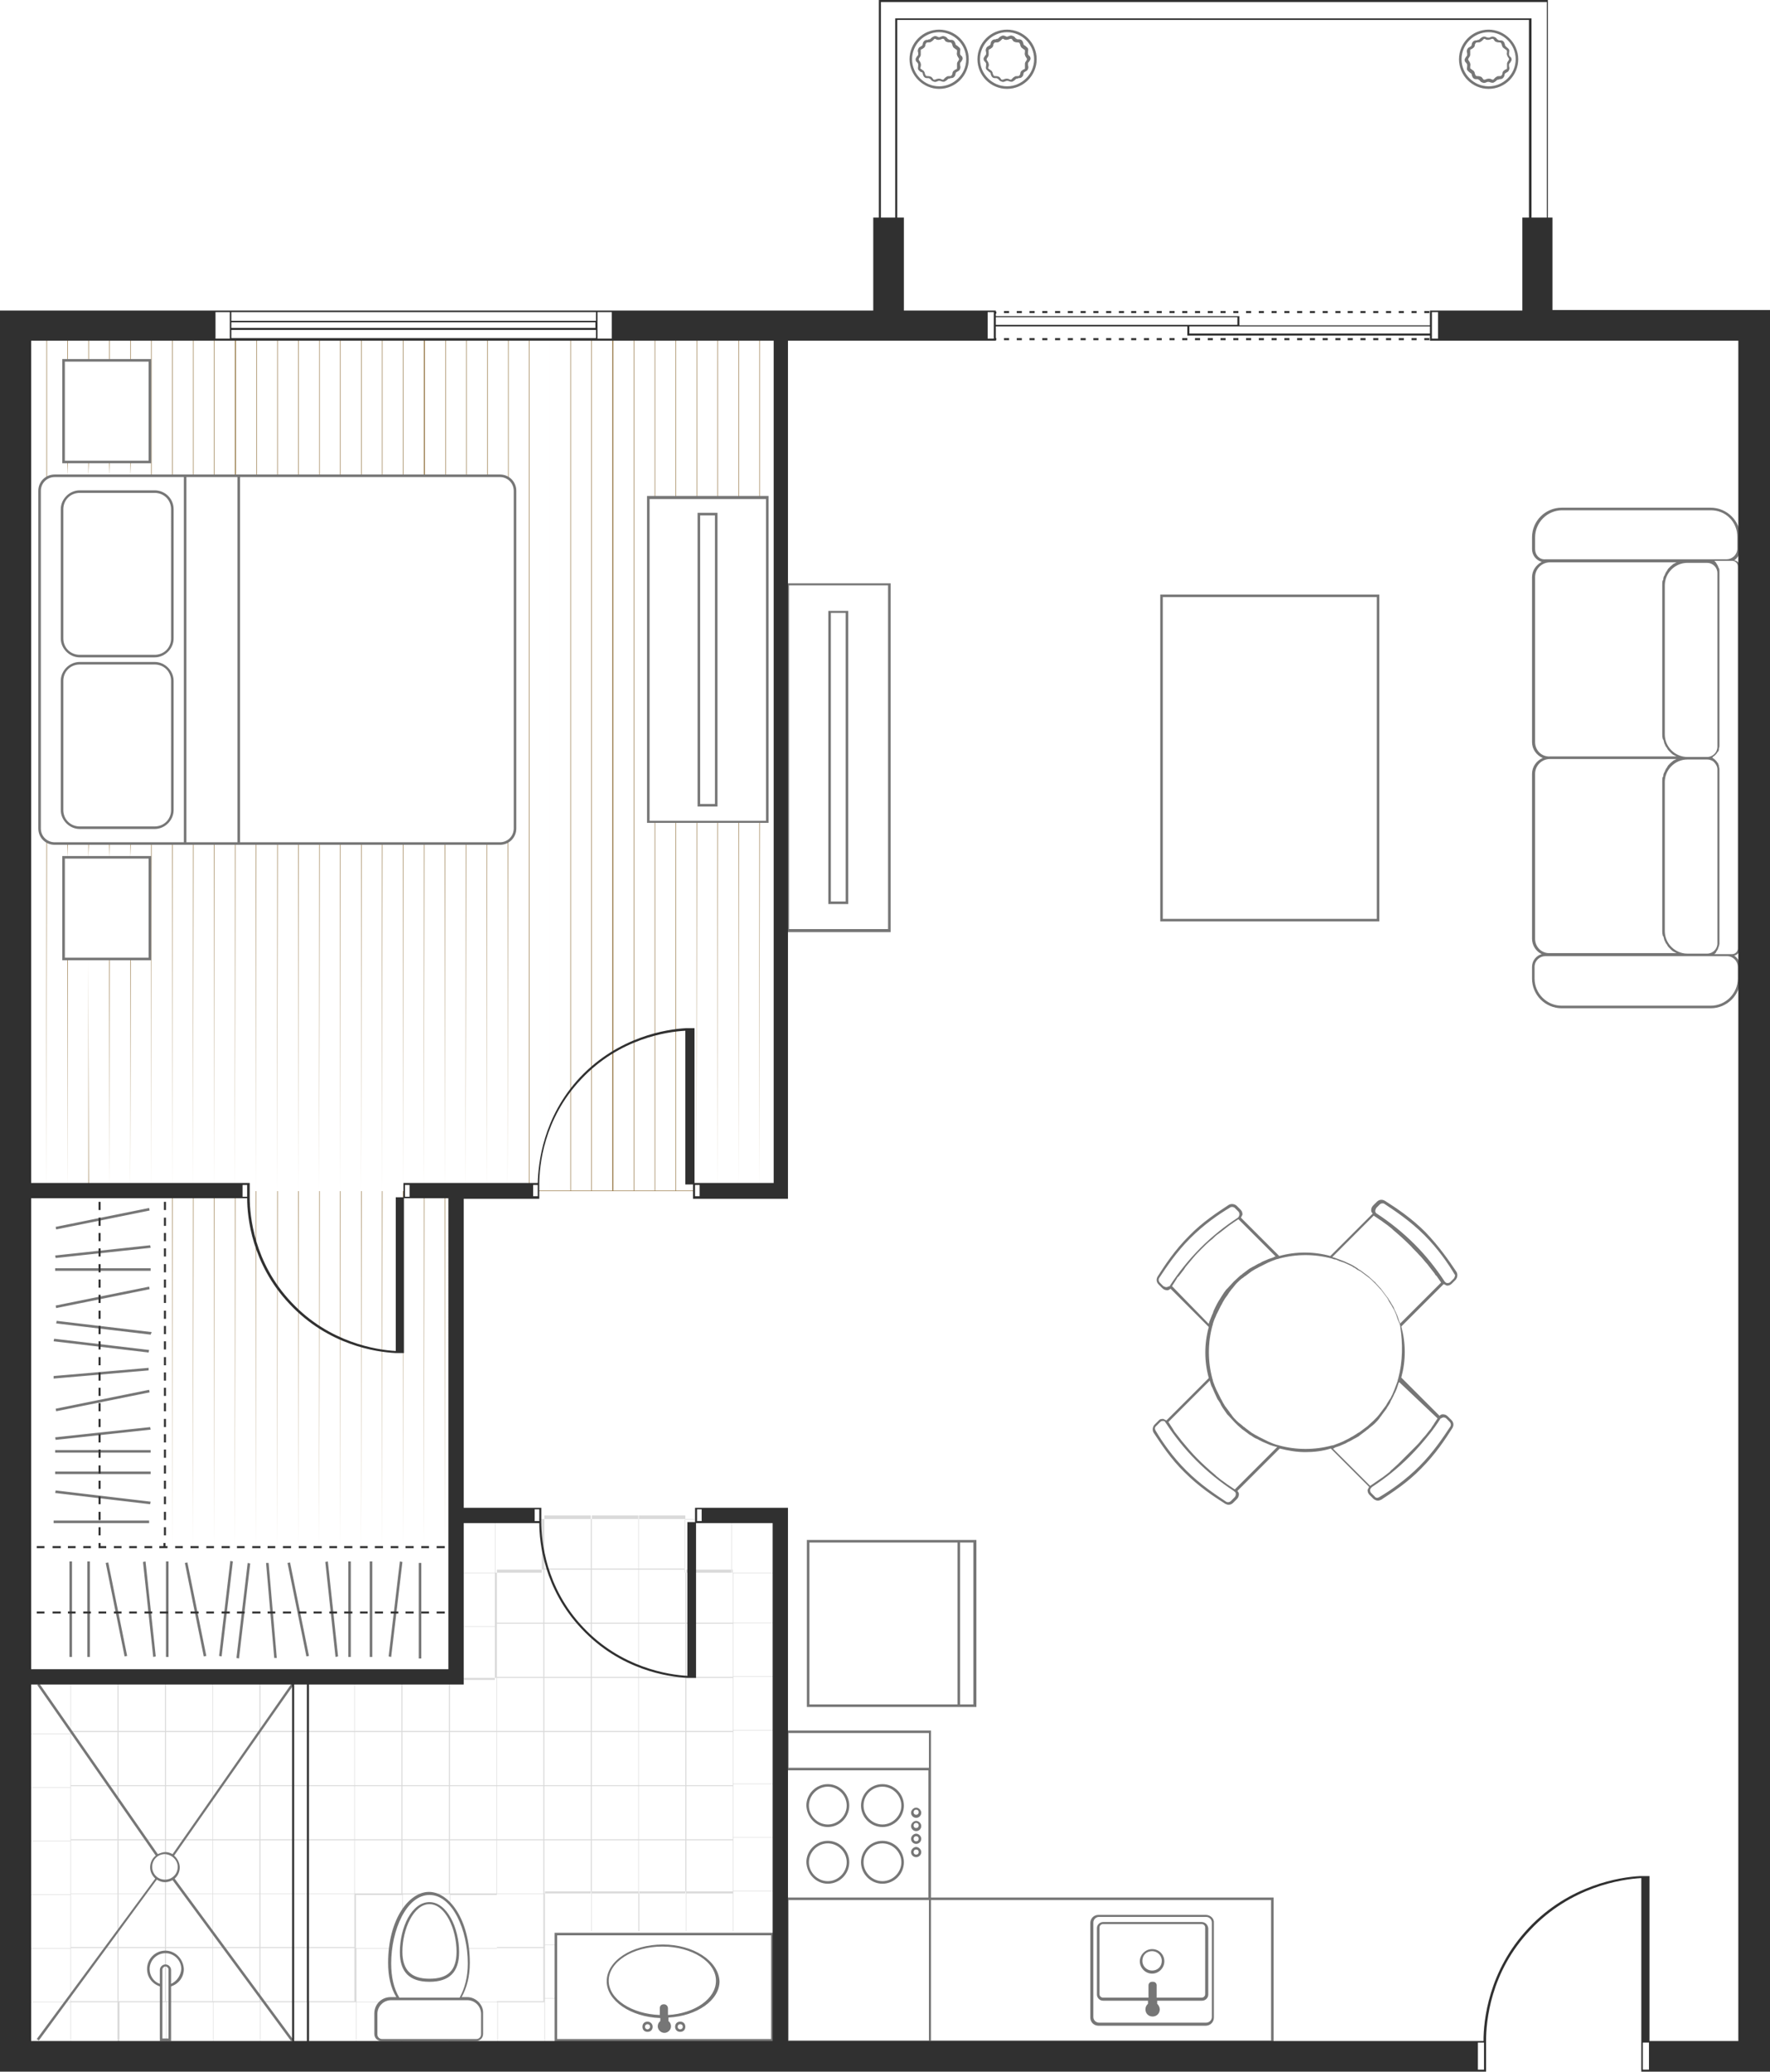
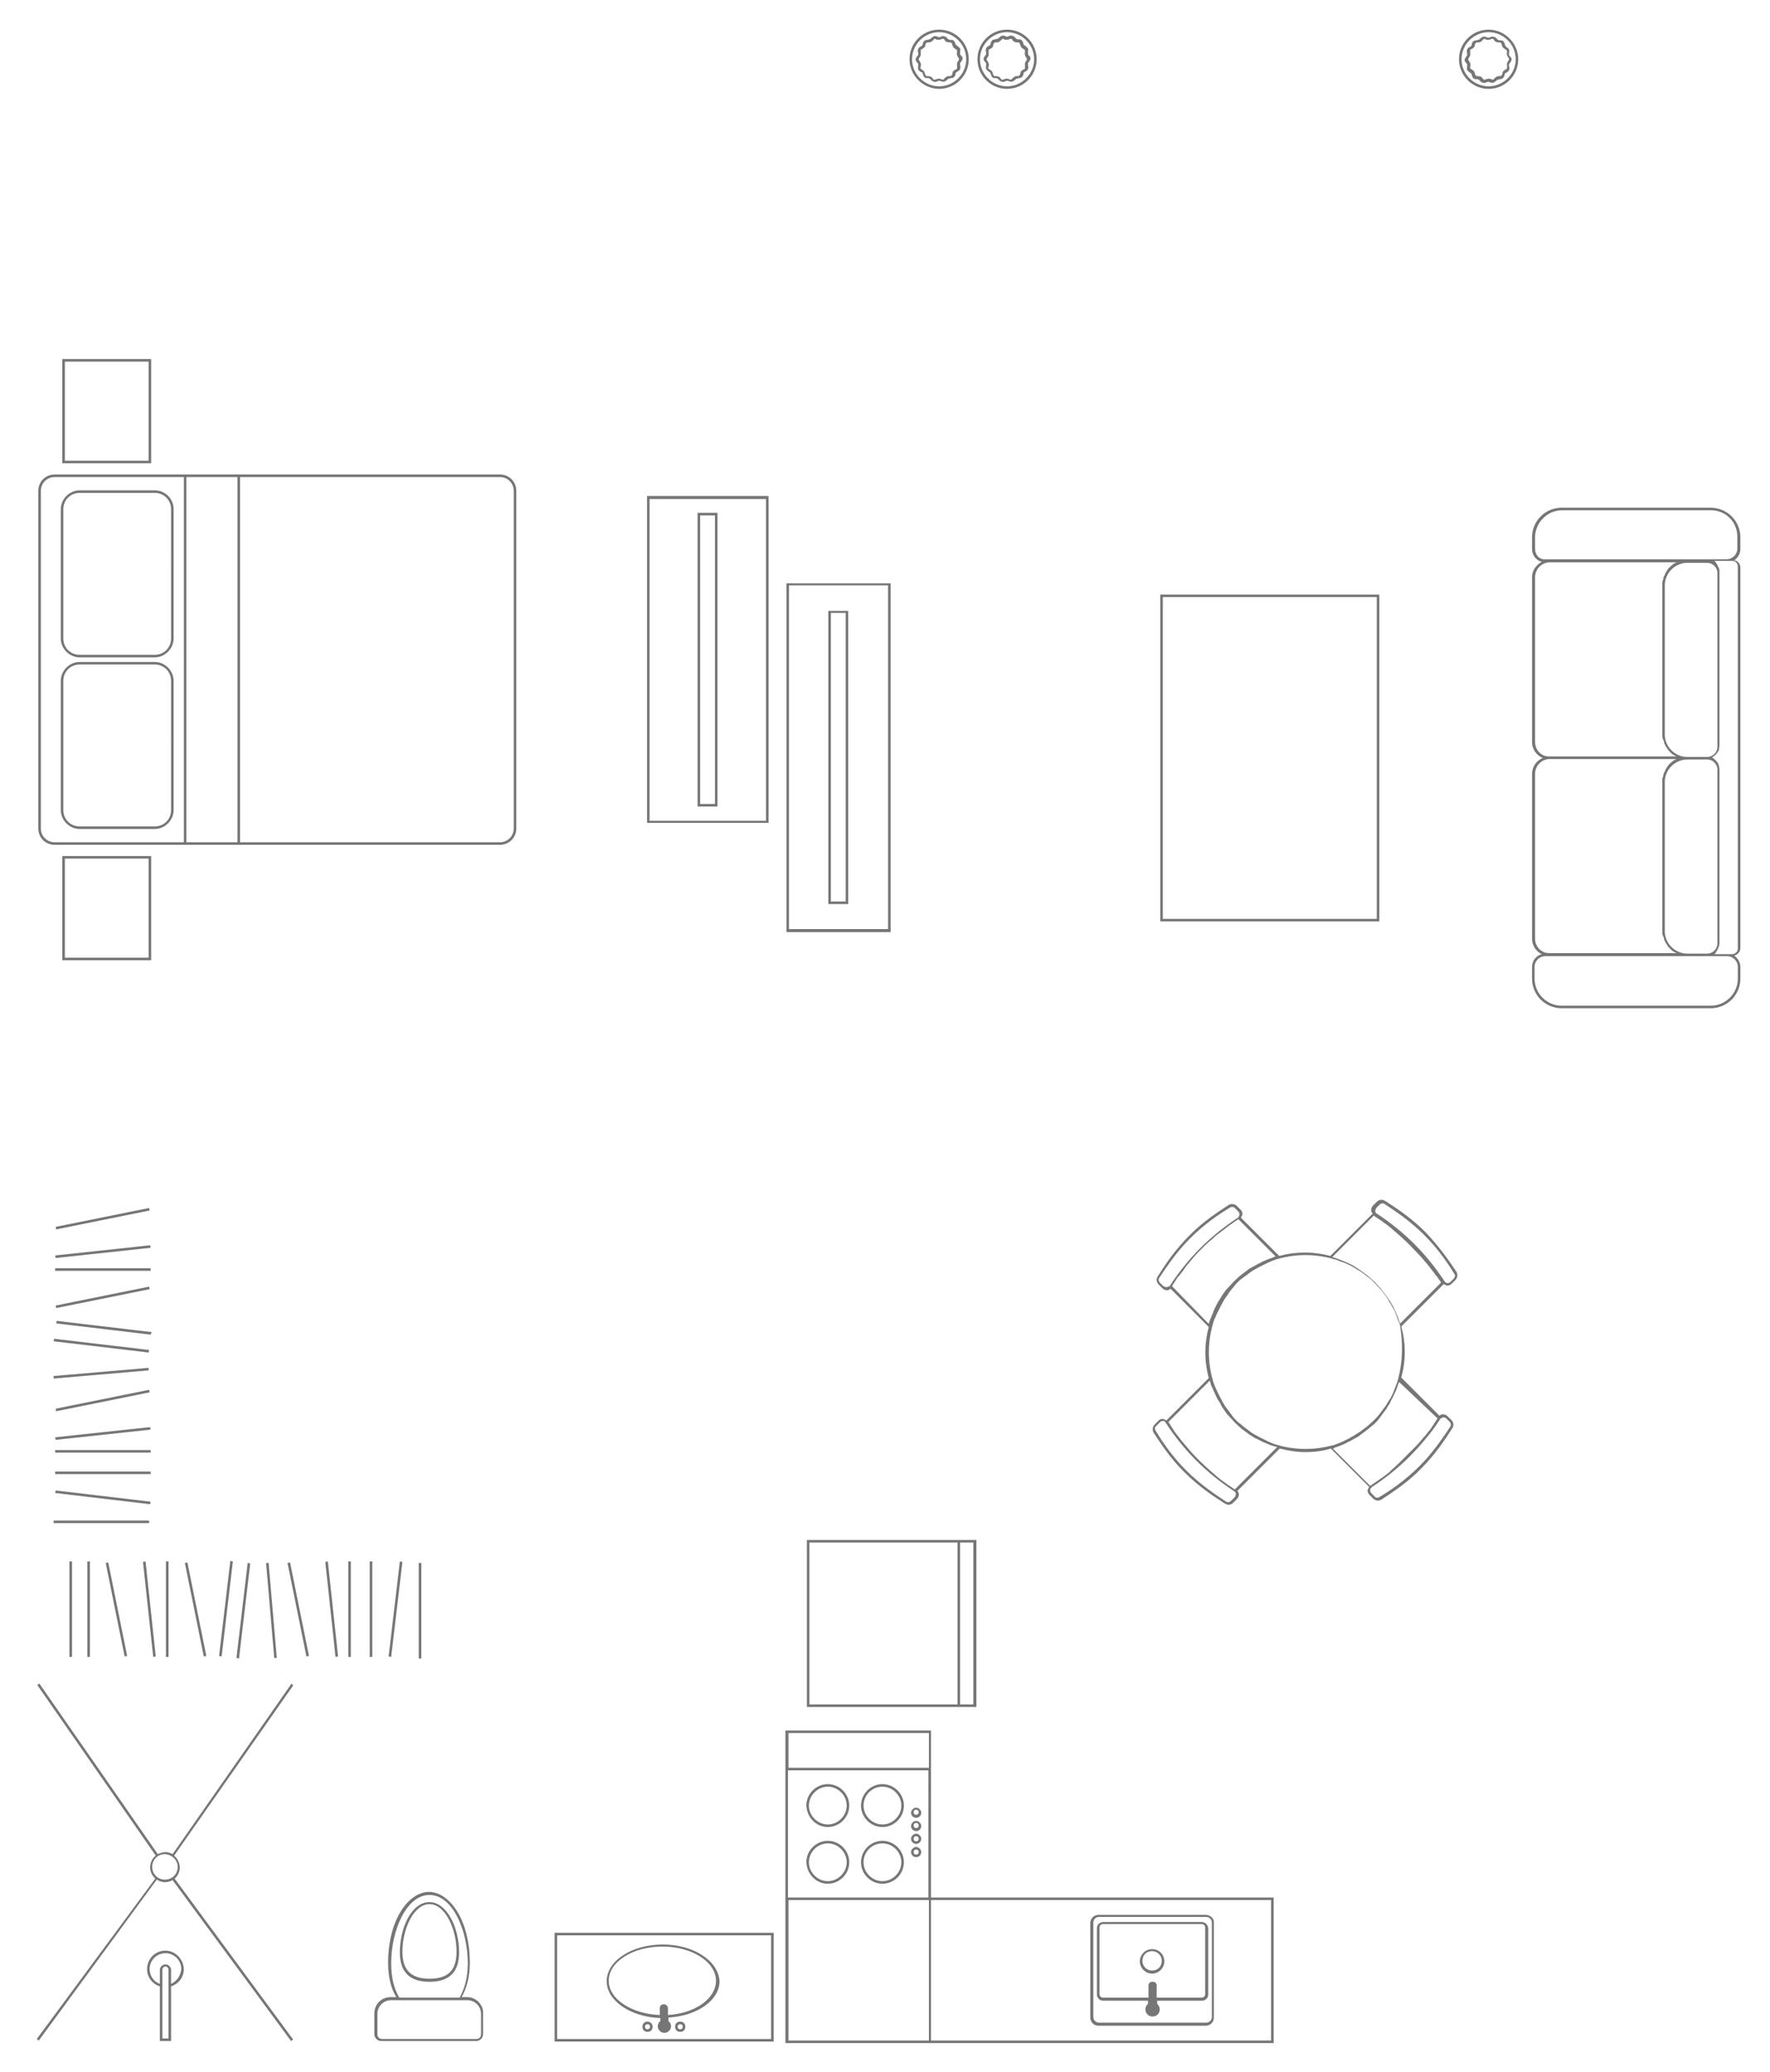
<svg xmlns="http://www.w3.org/2000/svg" height="405.6" preserveAspectRatio="xMidYMid meet" version="1.0" viewBox="0.0 0.0 346.6 405.6" width="346.6" zoomAndPan="magnify">
  <g id="change1_1">
-     <path d="M17.3,187.8L17.3,187.8l0.1,45.3h-0.1V187.8z M46,233.1L46,233.1l0.1-68H46V233.1z M13.2,233.1L13.2,233.1 l0.1-45.3h-0.1V233.1z M25.5,233.1L25.5,233.1l0.1-45.3h-0.1V233.1z M41.9,233.1L41.9,233.1l0.1-68h-0.1V233.1z M17.3,93.1 L17.3,93.1l0.1-2.7h-0.1V93.1z M37.8,233.1L37.8,233.1l0.1-68h-0.1V233.1z M33.7,233.1L33.7,233.1l0.1-68h-0.1V233.1z M29.6,233.1 L29.6,233.1l0.1-68h-0.1V233.1z M21.4,233.1L21.4,233.1l0.1-45.3h-0.1V233.1z M13.2,93.1L13.2,93.1l0.1-2.7h-0.1V93.1z M13.2,167.9 L13.2,167.9l0.1-2.7h-0.1V167.9z M25.5,93.1L25.5,93.1l0.1-2.7h-0.1V93.1z M9.1,233.1L9.1,233.1l0.1-68.4c0,0-0.1,0-0.1,0V233.1z M25.5,167.9L25.5,167.9l0.1-2.7h-0.1V167.9z M21.4,93.1L21.4,93.1l0.1-2.7h-0.1V93.1z M17.3,167.9L17.3,167.9l0.1-2.7h-0.1V167.9z M21.4,167.9L21.4,167.9l0.1-2.7h-0.1V167.9z M148.7,233.1L148.7,233.1l0.1-72.2h-0.1V233.1z M87.1,233.1L87.1,233.1l0.1-68h-0.1 V233.1z M99.4,233.1L99.4,233.1l0.1-68.4c0,0-0.1,0-0.1,0V233.1z M95.3,233.1L95.3,233.1l0.1-68h-0.1V233.1z M91.2,233.1L91.2,233.1 l0.1-68h-0.1V233.1z M136.4,231.8L136.4,231.8l0.1-70.9h-0.1V231.8z M140.5,233.1L140.5,233.1l0.1-72.2h-0.1V233.1z M152.9,66.4 v166.7h-0.1L152.9,66.4l-4.1,0.1v30.9h-0.1V66.5h-4v30.9h-0.1V66.5h-4v30.9h-0.1V66.5h-4v30.9h-0.1V66.5h-4v30.9h-0.1V66.5h-4v30.9 h-0.1V66.5h-4v166.6h4v-72.2h0.1v72.2h4v-72.2h0.1v72.2h3.6v0.1h-30.5v-0.1h2.2V66.5h-4v166.6h-0.1V66.5h-4v27.1c0,0-0.1,0-0.1,0 V66.5h-4v26.6h-0.1V66.5h-4v26.6h-0.1V66.5h-4v26.6h-0.1V66.5h-4v26.6H83V66.5h-4v26.6h-0.1V66.5h-4v26.6h-0.1V66.5h-4v26.6h-0.1 V66.5h-4v26.6h-0.1V66.5h-4v26.6h-0.1V66.5h-4v26.6h-0.1V66.5h-4v26.6h-0.1V66.5h-4v26.6h-0.1V66.5h-4v26.6H46V66.5h-4v26.6h-0.1 V66.5h-4v26.6h-0.1V66.5h-4v26.6h-0.1V66.5h-4v26.6h-0.1V66.5h-4v4h-0.1v-4h-4v4h-0.1v-4h-4v4h-0.1v-4h-4v4h-0.1v-4h-4v27.1 c0,0-0.1,0-0.1,0V66.5h-4v166.6H5V66.4H152.9z M111.7,66.5h-4v166.6h4V66.5z M115.8,66.5h-4v166.6h4V66.5z M119.9,66.5h-4v166.6h4 V66.5z M124.1,66.5h-4v166.6h4V66.5z M144.6,233.1L144.6,233.1l0.1-72.2h-0.1V233.1z M74.8,233.1L74.8,233.1l0.1-68h-0.1V233.1z M58.4,233.1L58.4,233.1l0.1-68h-0.1V233.1z M66.6,233.1L66.6,233.1l0.1-68h-0.1V233.1z M62.5,233.1L62.5,233.1l0.1-68h-0.1V233.1z M83,233.1L83,233.1l0.1-68H83V233.1z M54.3,233.1L54.3,233.1l0.1-68h-0.1V233.1z M70.7,233.1L70.7,233.1l0.1-68h-0.1V233.1z M78.9,233.1L78.9,233.1l0.1-68h-0.1V233.1z M50.1,233.1L50.1,233.1l0.1-68h-0.1V233.1z M33.7,302.9L33.7,302.9l0.1-69.7h-0.1V302.9 z M37.8,302.9L37.8,302.9l0.1-69.7h-0.1V302.9z M41.9,302.9L41.9,302.9l0.1-69.7h-0.1V302.9z M46,302.9L46,302.9l0.1-69.7H46V302.9z M50.1,302.9L50.1,302.9l0.1-69.7h-0.1V302.9z M54.3,302.9L54.3,302.9l0.1-69.7h-0.1V302.9z M58.4,302.9L58.4,302.9l0.1-69.7h-0.1 V302.9z M62.5,302.9L62.5,302.9l0.1-69.7h-0.1V302.9z M66.6,302.9L66.6,302.9l0.1-69.7h-0.1V302.9z M70.7,302.9L70.7,302.9l0.1-69.7 h-0.1V302.9z M74.8,302.9L74.8,302.9l0.1-69.7h-0.1V302.9z M78.9,302.9L78.9,302.9l0.1-69.7h-0.1V302.9z M83,302.9L83,302.9 l0.1-69.7H83V302.9z M87.1,302.9L87.1,302.9l0.1-69.7h-0.1V302.9z" fill="#90703c" />
-   </g>
+     </g>
  <g id="change2_1">
-     <path d="M78.6,399.4h0.1v3.1h-0.1V399.4z M87.9,402.5h0.1v-3.1h-0.1V402.5z M143.6,307.3v10.4h9.2v0.1h-9.2v10.4h9.2 v0.1h-9.2v10.4h9.2v0.1h-9.2v10.4h9.2v0.1h-9.2v10.4h9.2v0.1h-9.2v10.4h9.2v0.1h-9.2v7.8h-0.1v-7.8h-9.1v7.8h-0.1v-7.8h-9.1v7.8H125 v-7.8h-9.1v7.8h-0.1v-7.8h-9.1v10.4h2.2v0.1h-2.2v10.4h2.2v0.1h-2.2v10.5h-0.1V392h-9.1v10.5h-0.1V392h-3.8 c-0.1-0.1-0.1-0.1-0.2-0.1h3.9v-10.4h-5.6c0,0,0-0.1,0-0.1h5.6v-10.4h-9.1v1.9c-0.1-0.1-0.1-0.1-0.1-0.2v-1.8h-3.1 c-0.3,0-0.5-0.1-0.8-0.1s-0.5,0-0.8,0.1h-4.5v3.7c0,0.1-0.1,0.2-0.1,0.3v-3.9h-9.1v10.4h7.1c0,0,0,0.1,0,0.1h-7v10.4h5.4 c-0.1,0-0.1,0.1-0.2,0.1h-5.2v10.5h-0.1V392h-9.1v10.5h-0.1V392H51v10.5h-0.1V392h-9.1v10.5h-0.1V392h-9.1v10.5h-0.1V392h-9.1v10.5 H23V392h-9.1v10.5h-0.1V392H4.6v-0.1h9.2v-10.4H4.6v-0.1h9.2v-10.4H4.6v-0.1h9.2v-10.4H4.6v-0.1h9.2v-10.4H4.6v-0.1h9.2v-10.4H4.6 v-0.1h9.2v-10.4H4.6v-0.1h9.2v-0.9h0.1v0.9H23v-0.9h0.1v0.9h9.1v-0.9h0.1v0.9h9.1v-0.9h0.1v0.9h9.1v-0.9H51v0.9h9.1v-0.9h0.1v0.9 h9.1v-0.9h0.1v0.9h9.1v-0.9h0.1v0.9h9.1v-0.9h0.1v0.9h9.1v-10.4h-7.9v-0.1h7.9v-10.4h-7.9v-0.1h7.9v-10.5h0.1v10.5h9.1v-10.4h-0.6 v-0.1h30.5v0.1h-1.9v10.4h9.1v-10.5h0.1v10.5h9.2v0.1H143.6z M23,381.4h-9.1v10.4H23V381.4z M23,370.8h-9.1v10.4H23V370.8z M23,360.3h-9.1v10.4H23V360.3z M23,349.7h-9.1v10.4H23V349.7z M23,339.1h-9.1v10.4H23V339.1z M23,328.5h-9.1v10.4H23V328.5z M32.3,381.4h-9.1v10.4h9.1V381.4z M32.3,370.8h-9.1v10.4h9.1V370.8z M32.3,360.3h-9.1v10.4h9.1V360.3z M32.3,349.7h-9.1v10.4h9.1 V349.7z M32.3,339.1h-9.1v10.4h9.1V339.1z M32.3,328.5h-9.1v10.4h9.1V328.5z M41.6,381.4h-9.1v10.4h9.1V381.4z M41.6,370.8h-9.1 v10.4h9.1V370.8z M41.6,360.3h-9.1v10.4h9.1V360.3z M41.6,349.7h-9.1v10.4h9.1V349.7z M41.6,339.1h-9.1v10.4h9.1V339.1z M41.6,328.5 h-9.1v10.4h9.1V328.5z M50.8,381.4h-9.1v10.4h9.1V381.4z M50.8,370.8h-9.1v10.4h9.1V370.8z M50.8,360.3h-9.1v10.4h9.1V360.3z M50.8,349.7h-9.1v10.4h9.1V349.7z M50.8,339.1h-9.1v10.4h9.1V339.1z M50.8,328.5h-9.1v10.4h9.1V328.5z M60.1,381.4H51v10.4h9.1 V381.4z M60.1,370.8H51v10.4h9.1V370.8z M60.1,360.3H51v10.4h9.1V360.3z M60.1,349.7H51v10.4h9.1V349.7z M60.1,339.1H51v10.4h9.1 V339.1z M60.1,328.5H51v10.4h9.1V328.5z M69.4,381.4h-9.1v10.4h9.1V381.4z M69.4,370.8h-9.1v10.4h9.1V370.8z M69.4,360.3h-9.1v10.4 h9.1V360.3z M69.4,349.7h-9.1v10.4h9.1V349.7z M69.4,339.1h-9.1v10.4h9.1V339.1z M69.4,328.5h-9.1v10.4h9.1V328.5z M78.6,360.3h-9.1 v10.4h9.1V360.3z M78.6,349.7h-9.1v10.4h9.1V349.7z M78.6,339.1h-9.1v10.4h9.1V339.1z M78.6,328.5h-9.1v10.4h9.1V328.5z M87.9,360.3 h-9.1v10.4h9.1V360.3z M87.9,349.7h-9.1v10.4h9.1V349.7z M87.9,339.1h-9.1v10.4h9.1V339.1z M87.9,328.5h-9.1v10.4h9.1V328.5z M97.2,360.3h-9.1v10.4h9.1V360.3z M97.2,349.7h-9.1v10.4h9.1V349.7z M97.2,339.1h-9.1v10.4h9.1V339.1z M97.2,328.5h-9.1v10.4h9.1 V328.5z M106.4,381.4h-9.1v10.4h9.1V381.4z M106.4,370.8h-9.1v10.4h9.1V370.8z M106.4,360.3h-9.1v10.4h9.1V360.3z M106.4,349.7h-9.1 v10.4h9.1V349.7z M106.4,339.1h-9.1v10.4h9.1V339.1z M106.4,328.5h-9.1v10.4h9.1V328.5z M106.4,317.9h-9.1v10.4h9.1V317.9z M106.4,307.3h-9.1v10.4h9.1V307.3z M115.7,360.3h-9.1v10.4h9.1V360.3z M115.7,349.7h-9.1v10.4h9.1V349.7z M115.7,339.1h-9.1v10.4 h9.1V339.1z M115.7,328.5h-9.1v10.4h9.1V328.5z M115.7,317.9h-9.1v10.4h9.1V317.9z M115.7,307.3h-9.1v10.4h9.1V307.3z M115.7,296.7 h-9.1v10.4h9.1V296.7z M125,360.3h-9.1v10.4h9.1V360.3z M125,349.7h-9.1v10.4h9.1V349.7z M125,339.1h-9.1v10.4h9.1V339.1z M125,328.5h-9.1v10.4h9.1V328.5z M125,317.9h-9.1v10.4h9.1V317.9z M125,307.3h-9.1v10.4h9.1V307.3z M125,296.7h-9.1v10.4h9.1V296.7 z M134.2,360.3h-9.1v10.4h9.1V360.3z M134.2,349.7h-9.1v10.4h9.1V349.7z M134.2,339.1h-9.1v10.4h9.1V339.1z M134.2,328.5h-9.1v10.4 h9.1V328.5z M134.2,317.9h-9.1v10.4h9.1V317.9z M134.2,307.3h-9.1v10.4h9.1V307.3z M134.2,296.7h-9.1v10.4h9.1V296.7z M143.5,360.3 h-9.1v10.4h9.1V360.3z M143.5,349.7h-9.1v10.4h9.1V349.7z M143.5,339.1h-9.1v10.4h9.1V339.1z M143.5,328.5h-9.1v10.4h9.1V328.5z M143.5,317.9h-9.1v10.4h9.1V317.9z M143.5,307.3h-9.1v10.4h9.1V307.3z" fill="#dadada" />
-   </g>
+     </g>
  <g id="change3_1">
    <path d="M57.1,329.6L33.8,363c-0.4-0.2-0.9-0.4-1.4-0.4c-0.5,0-1,0.2-1.5,0.4L7.7,329.6l-0.4,0.3l23.2,33.4 c-0.7,0.5-1.1,1.4-1.1,2.3c0,0.9,0.4,1.6,1,2.2L7.2,399.2l0.4,0.3L30.7,368c0.5,0.3,1,0.5,1.6,0.5c0.6,0,1.1-0.2,1.5-0.4l23.2,31.5 l0.4-0.3l-23.2-31.5c0.6-0.5,1-1.3,1-2.2c0-0.9-0.5-1.8-1.1-2.3l23.3-33.3L57.1,329.6z M34.8,365.5c0,1.4-1.1,2.5-2.5,2.5 c-1.4,0-2.5-1.1-2.5-2.5s1.1-2.5,2.5-2.5C33.7,363.1,34.8,364.2,34.8,365.5z M182.3,346.1v-7.3h-28.5v7.3V372v28h28h0.5h67.1v-28.5 h-67.1V346.1z M154.4,339.3h27.5v6.8h-27.5V339.3z M181.8,371.5h-27.5v-24.9h27.5V371.5z M154.4,399.5V372h27.5v27.5H154.4z M182.3,372h66.6v27.5h-66.6V372z M339.6,109.7c0.7-0.5,1.2-1.3,1.2-2.2v-2.3h0c0-3.2-2.6-5.8-5.8-5.8h-29.2c-3.2,0-5.8,2.6-5.8,5.8 v2.3c0,1.2,0.8,2.2,1.9,2.5c-1.1,0.6-1.9,1.7-1.9,3v32.3c0,1.4,0.9,2.6,2.1,3.1c-1.2,0.5-2.1,1.7-2.1,3.1v32.3c0,1.3,0.8,2.5,1.9,3 c-1.1,0.3-1.9,1.3-1.9,2.5v2.3c0,3.2,2.6,5.8,5.8,5.8H335c3.2,0,5.8-2.6,5.8-5.8v-2.3h0c0-0.9-0.5-1.7-1.2-2.2 c0.7-0.2,1.2-0.8,1.2-1.5v-74.5C340.8,110.4,340.3,109.8,339.6,109.7z M300.6,107.5v-2.3c0-2.9,2.4-5.3,5.3-5.3H335 c1.4,0,2.7,0.5,3.7,1.5c1,1,1.5,2.3,1.5,3.7v2.3c0,1.2-1,2.1-2.1,2.1h-3.9h-31.6C301.5,109.6,300.6,108.7,300.6,107.5z M336.3,146.2 c0,1.1-0.9,2-2,2h-3.9c-2.4,0-4.4-2-4.4-4.4v-29.2c0-2.4,2-4.4,4.4-4.4h3.9c1.1,0,2,0.9,2,2V146.2z M335.4,149 C335.4,149,335.4,149,335.4,149c0.5,0.4,0.9,1,0.9,1.6v34.1c0,1.1-0.9,2-2,2h-3.9c-2.4,0-4.4-2-4.4-4.4v-29.2c0-2.4,2-4.4,4.4-4.4 h3.9C334.7,148.7,335,148.8,335.4,149C335.3,149,335.4,149,335.4,149z M300.6,145.3V113c0-1.6,1.3-2.9,2.9-2.9h24.8 c-0.2,0.1-0.4,0.2-0.6,0.3c0,0,0,0,0,0c-0.2,0.2-0.4,0.3-0.6,0.5c-0.1,0.1-0.1,0.1-0.2,0.2c-0.2,0.2-0.3,0.3-0.4,0.5 c0,0.1-0.1,0.1-0.1,0.2c-0.2,0.2-0.3,0.5-0.4,0.7c0,0.1,0,0.1-0.1,0.2c-0.1,0.2-0.2,0.4-0.2,0.7c0,0.1,0,0.2-0.1,0.2 c-0.1,0.3-0.1,0.6-0.1,0.9v29.2c0,0.3,0,0.6,0.1,0.9c0,0.1,0,0.2,0.1,0.2c0.1,0.2,0.1,0.4,0.2,0.7c0,0.1,0,0.1,0.1,0.2 c0.1,0.3,0.2,0.5,0.4,0.7c0,0.1,0.1,0.1,0.1,0.2c0.1,0.2,0.3,0.4,0.4,0.5c0.1,0.1,0.1,0.1,0.2,0.2c0.2,0.2,0.4,0.4,0.6,0.5 c0,0,0,0,0,0c0.2,0.1,0.4,0.2,0.6,0.3h-24.8C301.9,148.2,300.6,146.9,300.6,145.3z M300.6,183.8v-32.3c0-1.6,1.3-2.9,2.9-2.9h24.8 c-0.2,0.1-0.4,0.2-0.6,0.3c0,0,0,0,0,0c-0.2,0.2-0.4,0.3-0.6,0.5c-0.1,0.1-0.1,0.1-0.2,0.2c-0.2,0.2-0.3,0.3-0.4,0.5 c0,0.1-0.1,0.1-0.1,0.2c-0.2,0.2-0.3,0.5-0.4,0.7c0,0.1,0,0.1-0.1,0.2c-0.1,0.2-0.2,0.4-0.2,0.7c0,0.1,0,0.2-0.1,0.2 c-0.1,0.3-0.1,0.6-0.1,0.9v29.2c0,0.3,0,0.6,0.1,0.9c0,0.1,0,0.2,0.1,0.2c0.1,0.2,0.1,0.4,0.2,0.7c0,0.1,0,0.1,0.1,0.2 c0.1,0.3,0.2,0.5,0.4,0.7c0,0.1,0.1,0.1,0.1,0.2c0.1,0.2,0.3,0.4,0.4,0.5c0.1,0.1,0.1,0.1,0.2,0.2c0.2,0.2,0.4,0.4,0.6,0.5 c0,0,0,0,0,0c0.2,0.1,0.4,0.2,0.6,0.3h-24.8C301.9,186.7,300.6,185.4,300.6,183.8z M340.3,189.3v2.3c0,2.9-2.4,5.3-5.3,5.3h-29.2 c-2.9,0-5.3-2.4-5.3-5.3v-2.3c0-1.2,1-2.1,2.1-2.1h0.8h27h3.9h0v0h3.9C339.4,187.2,340.3,188.2,340.3,189.3z M340.3,185.7 c0,0.6-0.5,1.1-1.1,1.1h-1.1c0,0,0,0,0,0h-2.4c0,0,0.1-0.1,0.1-0.1c0.1-0.1,0.2-0.1,0.2-0.2c0-0.1,0.1-0.1,0.1-0.2 c0.1-0.1,0.1-0.2,0.2-0.3c0-0.1,0.1-0.1,0.1-0.2c0-0.1,0.1-0.2,0.1-0.3c0-0.1,0-0.1,0.1-0.2c0-0.2,0.1-0.4,0.1-0.5c0,0,0,0,0,0v0 v-34.1c0-0.2,0-0.4-0.1-0.6c0-0.1,0-0.1,0-0.2c-0.1-0.2-0.1-0.3-0.2-0.5c0,0,0-0.1-0.1-0.1c-0.1-0.2-0.2-0.3-0.4-0.5 c0,0-0.1-0.1-0.1-0.1c-0.1-0.1-0.3-0.2-0.4-0.3c0,0-0.1,0-0.1-0.1c0,0,0.1,0,0.1-0.1c0.1-0.1,0.3-0.2,0.4-0.3c0,0,0.1-0.1,0.1-0.1 c0.1-0.1,0.3-0.3,0.4-0.5c0,0,0-0.1,0.1-0.1c0.1-0.1,0.2-0.3,0.2-0.5c0-0.1,0-0.1,0-0.2c0.1-0.2,0.1-0.4,0.1-0.6v-34.1v0 c0,0,0,0,0,0c0-0.2,0-0.4-0.1-0.5c0-0.1,0-0.1-0.1-0.2c0-0.1-0.1-0.2-0.1-0.3c0-0.1-0.1-0.1-0.1-0.2c-0.1-0.1-0.1-0.2-0.2-0.3 c0-0.1-0.1-0.1-0.1-0.2c-0.1-0.1-0.2-0.2-0.2-0.2c0,0-0.1-0.1-0.1-0.1h2.4h1.1c0.6,0,1.1,0.5,1.1,1.1V185.7z M270.1,116.4h-42.9v64 h42.9V116.4z M269.6,179.9h-41.9v-63h41.9V179.9z M174.4,114.2h-20.4v68.3h20.4V114.2z M173.9,181.9h-19.4v-67.3h19.4V181.9z M166.1,119.6h-3.9V177h3.9V119.6z M165.6,176.5h-2.9v-56.5h2.9V176.5z M187.5,301.5L187.5,301.5l-29.5,0v32.7h33.2v-32.7h0v0H187.5 z M188,302h2.6v31.7H188V302z M158.5,302h29v31.7h-29V302z M162.1,357.7c2.3,0,4.2-1.9,4.2-4.2c0-2.3-1.9-4.2-4.2-4.2 s-4.2,1.9-4.2,4.2C158,355.8,159.8,357.7,162.1,357.7z M162.1,349.8c2,0,3.7,1.7,3.7,3.7s-1.7,3.7-3.7,3.7s-3.7-1.7-3.7-3.7 S160.1,349.8,162.1,349.8z M162.1,368.8c2.3,0,4.2-1.9,4.2-4.2c0-2.3-1.9-4.2-4.2-4.2s-4.2,1.9-4.2,4.2 C158,366.9,159.8,368.8,162.1,368.8z M162.1,360.9c2,0,3.7,1.7,3.7,3.7s-1.7,3.7-3.7,3.7s-3.7-1.7-3.7-3.7S160.1,360.9,162.1,360.9z M172.8,357.7c2.3,0,4.2-1.9,4.2-4.2c0-2.3-1.9-4.2-4.2-4.2s-4.2,1.9-4.2,4.2C168.6,355.8,170.5,357.7,172.8,357.7z M172.8,349.8 c2,0,3.7,1.7,3.7,3.7s-1.7,3.7-3.7,3.7c-2,0-3.7-1.7-3.7-3.7S170.7,349.8,172.8,349.8z M172.8,368.8c2.3,0,4.2-1.9,4.2-4.2 c0-2.3-1.9-4.2-4.2-4.2s-4.2,1.9-4.2,4.2C168.6,366.9,170.5,368.8,172.8,368.8z M172.8,360.9c2,0,3.7,1.7,3.7,3.7s-1.7,3.7-3.7,3.7 c-2,0-3.7-1.7-3.7-3.7S170.7,360.9,172.8,360.9z M179.4,355.9c0.6,0,1-0.5,1-1s-0.5-1-1-1s-1,0.5-1,1S178.8,355.9,179.4,355.9z M179.4,354.3c0.3,0,0.5,0.2,0.5,0.5s-0.2,0.5-0.5,0.5s-0.5-0.2-0.5-0.5S179.1,354.3,179.4,354.3z M179.4,358.5c0.6,0,1-0.5,1-1 s-0.5-1-1-1s-1,0.5-1,1S178.8,358.5,179.4,358.5z M179.4,356.9c0.3,0,0.5,0.2,0.5,0.5s-0.2,0.5-0.5,0.5s-0.5-0.2-0.5-0.5 S179.1,356.9,179.4,356.9z M179.4,361c0.6,0,1-0.5,1-1s-0.5-1-1-1s-1,0.5-1,1S178.8,361,179.4,361z M179.4,359.5 c0.3,0,0.5,0.2,0.5,0.5s-0.2,0.5-0.5,0.5s-0.5-0.2-0.5-0.5S179.1,359.5,179.4,359.5z M179.4,363.6c0.6,0,1-0.5,1-1s-0.5-1-1-1 s-1,0.5-1,1S178.8,363.6,179.4,363.6z M179.4,362.1c0.3,0,0.5,0.2,0.5,0.5s-0.2,0.5-0.5,0.5s-0.5-0.2-0.5-0.5 S179.1,362.1,179.4,362.1z M236.1,374.9h-21c-0.9,0-1.6,0.7-1.6,1.6v18.5c0,0.9,0.7,1.6,1.6,1.6h21c0.9,0,1.6-0.7,1.6-1.6v-18.5 C237.8,375.6,237,374.9,236.1,374.9z M237.3,394.9c0,0.6-0.5,1.1-1.1,1.1h-21c-0.6,0-1.1-0.5-1.1-1.1v-18.5c0-0.6,0.5-1.1,1.1-1.1 h21c0.6,0,1.1,0.5,1.1,1.1V394.9z M225.6,381.6c-1.3,0-2.4,1.1-2.4,2.4s1.1,2.4,2.4,2.4c1.3,0,2.4-1.1,2.4-2.4 S227,381.6,225.6,381.6z M225.6,385.8c-1,0-1.9-0.8-1.9-1.9s0.8-1.9,1.9-1.9c1,0,1.9,0.8,1.9,1.9S226.7,385.8,225.6,385.8z M279.1,241.2c-2.8-2.8-5.7-4.7-7.9-6.1c-0.5-0.3-1.1-0.3-1.6,0.2l-0.7,0.7c-0.3,0.3-0.4,0.6-0.4,1c0,0.2,0.1,0.4,0.3,0.6l-8.3,8.3 c-3.3-0.9-6.7-0.9-10,0l-7.5-7.5c0.1-0.2,0.2-0.4,0.3-0.6c0-0.4-0.1-0.7-0.4-1h0l-0.7-0.7c-0.4-0.4-1.1-0.5-1.6-0.2 c-2.1,1.4-5.1,3.3-7.8,6.1c-2.8,2.8-4.7,5.7-6.1,7.9c-0.3,0.5-0.3,1.1,0.2,1.6l0.7,0.7c0.2,0.2,0.5,0.4,0.9,0.4c0,0,0.1,0,0.1,0 c0.2,0,0.4-0.1,0.6-0.3l7.5,7.5c-0.9,3.3-0.9,6.7,0,10l-8.3,8.3c-0.2-0.1-0.4-0.2-0.6-0.3c-0.3,0-0.6,0-0.8,0.2l0,0l-0.9,0.9 c-0.4,0.4-0.5,1.1-0.2,1.6c1.4,2.1,3.3,5.1,6.1,7.8c2.8,2.8,5.7,4.7,7.9,6.1c0.2,0.1,0.4,0.2,0.7,0.2c0.3,0,0.6-0.1,0.9-0.4l0.7-0.7 c0.3-0.3,0.4-0.6,0.4-1c0-0.2-0.1-0.4-0.3-0.6l8.3-8.3c1.6,0.4,3.3,0.7,5,0.7c1.7,0,3.4-0.2,5-0.7l7.5,7.5c-0.1,0.2-0.2,0.4-0.3,0.6 c0,0.4,0.1,0.7,0.4,1l0.7,0.7c0.2,0.2,0.6,0.4,0.9,0.4c0.2,0,0.5-0.1,0.7-0.2c2.1-1.4,5.1-3.3,7.8-6.1c2.8-2.8,4.7-5.7,6.1-7.9 c0.3-0.5,0.3-1.1-0.2-1.6l-0.7-0.7c-0.3-0.3-0.6-0.4-1-0.4c-0.2,0-0.5,0.1-0.6,0.3l-7.5-7.5c0.9-3.3,0.9-6.7,0-10l8.3-8.3 c0.2,0.1,0.4,0.2,0.6,0.3c0,0,0.1,0,0.1,0c0.3,0,0.6-0.1,0.9-0.4v0l0.7-0.7c0.4-0.4,0.5-1.1,0.2-1.6 C283.8,246.9,281.8,244,279.1,241.2z M228.4,252c-0.2,0-0.4-0.1-0.6-0.2l-0.7-0.7c-0.2-0.2-0.3-0.6-0.1-0.9c1.4-2.1,3.3-5,6.1-7.8 c2.7-2.7,5.6-4.7,7.8-6c0.1-0.1,0.3-0.1,0.4-0.1c0.2,0,0.4,0.1,0.5,0.2l0.7,0.7c0.2,0.2,0.2,0.4,0.2,0.6c0,0.2-0.1,0.3-0.2,0.5l0,0 l-0.1,0.1c-2.6,1.7-5.1,3.7-7.3,5.9c0,0,0,0,0,0c0,0,0,0,0,0c-2.3,2.3-4.3,4.8-6,7.4l0,0.1C228.8,251.8,228.7,252,228.4,252z M229.5,251.8c0.3-0.5,0.6-0.9,0.9-1.4c0.1-0.2,0.2-0.4,0.4-0.5c0.3-0.4,0.7-0.9,1-1.3c0.1-0.2,0.3-0.4,0.4-0.6 c0.3-0.4,0.7-0.8,1-1.2c0.2-0.2,0.3-0.4,0.5-0.6c0.5-0.6,1.1-1.2,1.6-1.7c0,0,0.1-0.1,0.1-0.1c0.5-0.5,1-1,1.6-1.5 c0.3-0.2,0.5-0.4,0.8-0.7c0.3-0.3,0.7-0.6,1-0.8c0.3-0.2,0.6-0.5,0.9-0.7c0.3-0.2,0.6-0.5,0.9-0.7c0.3-0.2,0.7-0.5,1-0.7 c0.3-0.2,0.6-0.4,0.9-0.6l7.3,7.3c-0.2,0-0.3,0.1-0.5,0.2c-0.3,0.1-0.6,0.2-0.9,0.3c-0.2,0.1-0.5,0.2-0.7,0.3 c-0.3,0.1-0.7,0.3-1,0.5c-0.3,0.1-0.6,0.3-0.8,0.4c-0.3,0.2-0.6,0.3-0.9,0.5c-0.2,0.1-0.4,0.2-0.5,0.3c-0.4,0.3-0.8,0.6-1.2,0.9 c-0.1,0.1-0.2,0.2-0.4,0.3c-0.4,0.4-0.9,0.8-1.3,1.2c0,0,0,0,0,0c0,0,0,0,0,0c0,0,0,0,0,0c-0.4,0.4-0.8,0.9-1.2,1.3 c-0.1,0.1-0.2,0.2-0.3,0.3c-0.3,0.4-0.6,0.8-0.9,1.3c-0.1,0.2-0.2,0.3-0.3,0.5c-0.2,0.3-0.4,0.6-0.6,1c-0.1,0.2-0.2,0.4-0.3,0.6 c-0.2,0.4-0.4,0.8-0.5,1.2c-0.1,0.2-0.2,0.4-0.3,0.7c-0.1,0.3-0.3,0.7-0.4,1c0,0.1-0.1,0.2-0.1,0.4L229.5,251.8z M241.7,293.2 l-0.7,0.7c-0.2,0.2-0.6,0.3-0.9,0.1c-2.1-1.4-5-3.3-7.8-6.1c-2.7-2.7-4.7-5.6-6-7.8c-0.2-0.3-0.2-0.7,0.1-0.9l0.6-0.6l0,0l0.2-0.2 c0.2-0.2,0.4-0.2,0.6-0.2c0.2,0,0.3,0.1,0.4,0.2l0,0.1l0.1,0.1c1.7,2.6,3.7,5.1,5.9,7.3c2.3,2.3,4.8,4.3,7.4,6l0.1,0.1 c0.2,0.1,0.3,0.3,0.3,0.5C242,292.8,241.9,293,241.7,293.2z M241.8,291.6c-0.5-0.3-1-0.7-1.5-1c-0.1-0.1-0.3-0.2-0.4-0.3 c-0.6-0.4-1.1-0.8-1.7-1.3c-0.1-0.1-0.1-0.1-0.2-0.2c-1.2-1-2.4-2.1-3.5-3.2c-1.1-1.1-2.1-2.3-3.1-3.5c-0.1-0.1-0.2-0.3-0.3-0.4 c-0.4-0.5-0.7-0.9-1.1-1.4c-0.1-0.2-0.2-0.3-0.3-0.5c-0.3-0.5-0.6-0.9-0.9-1.4l8.1-8.1c0,0.1,0.1,0.3,0.1,0.4c0.1,0.3,0.2,0.7,0.4,1 c0.1,0.2,0.2,0.5,0.3,0.7c0.2,0.4,0.3,0.7,0.5,1.1c0.1,0.2,0.2,0.5,0.4,0.7c0.2,0.3,0.4,0.6,0.5,0.9c0.1,0.2,0.2,0.3,0.3,0.5 c0.3,0.4,0.6,0.9,0.9,1.3c0.1,0.1,0.2,0.2,0.3,0.3c0.4,0.4,0.8,0.9,1.2,1.3c0.4,0.4,0.8,0.8,1.3,1.2c0.1,0.1,0.2,0.2,0.4,0.3 c0.4,0.3,0.8,0.6,1.2,0.9c0.2,0.1,0.4,0.2,0.5,0.3c0.3,0.2,0.6,0.4,0.9,0.5c0.3,0.1,0.5,0.3,0.8,0.4c0.3,0.2,0.7,0.3,1.1,0.5 c0.2,0.1,0.5,0.2,0.7,0.3c0.3,0.1,0.6,0.2,1,0.3c0.1,0,0.3,0.1,0.4,0.1L241.8,291.6z M282.6,277.5 C282.6,277.5,282.6,277.5,282.6,277.5c0.3,0,0.5,0.1,0.6,0.2l0.7,0.7c0.2,0.2,0.3,0.6,0.1,0.9c-1.4,2.1-3.3,5-6.1,7.8 c-2.7,2.7-5.6,4.7-7.8,6c-0.3,0.2-0.7,0.2-0.9-0.1l-0.7-0.7c-0.2-0.2-0.2-0.4-0.2-0.6c0-0.2,0.1-0.3,0.3-0.5l0,0l0.1-0.1 c0,0,0,0,0,0c2.6-1.7,5.1-3.7,7.3-5.9c1.4-1.4,2.7-2.9,3.9-4.4c0.8-1,1.5-2,2.2-3.1l0,0C282.2,277.7,282.3,277.6,282.6,277.5z M281.5,277.7c-0.2,0.3-0.4,0.6-0.6,0.9c-0.2,0.4-0.5,0.7-0.7,1.1c-0.2,0.2-0.3,0.4-0.5,0.6c-0.3,0.4-0.6,0.8-1,1.2 c-0.2,0.2-0.3,0.4-0.5,0.6c-0.3,0.4-0.7,0.8-1.1,1.2c-0.1,0.1-0.1,0.1-0.2,0.2c-0.5,0.5-1,1-1.5,1.5c-0.5,0.5-1,1-1.5,1.5 c0,0-0.1,0.1-0.1,0.1c-0.4,0.4-0.8,0.7-1.2,1.1c-0.2,0.1-0.3,0.3-0.5,0.5c-0.4,0.3-0.9,0.7-1.3,1c-0.2,0.1-0.4,0.3-0.6,0.4 c-0.4,0.3-0.9,0.6-1.3,0.9c-0.2,0.1-0.4,0.3-0.6,0.4l-7.3-7.3c0.2,0,0.3-0.1,0.4-0.2c0.3-0.1,0.6-0.2,0.9-0.3 c0.2-0.1,0.5-0.2,0.7-0.3c0.3-0.1,0.7-0.3,1-0.5c0.3-0.1,0.6-0.3,0.8-0.4c0.3-0.2,0.6-0.3,0.9-0.5c0.2-0.1,0.4-0.2,0.6-0.4 c0.4-0.3,0.8-0.6,1.2-0.9c0.1-0.1,0.2-0.2,0.4-0.3c0.4-0.4,0.9-0.7,1.3-1.1c0,0,0,0,0,0c0,0,0,0,0,0c0.4-0.4,0.8-0.8,1.1-1.3 c0.1-0.1,0.2-0.2,0.3-0.4c0.3-0.4,0.6-0.8,0.9-1.2c0.1-0.2,0.2-0.4,0.3-0.5c0.2-0.3,0.4-0.6,0.5-0.9c0.1-0.3,0.3-0.5,0.4-0.8 c0.2-0.3,0.3-0.7,0.5-1c0.1-0.2,0.2-0.5,0.3-0.7c0.1-0.3,0.2-0.6,0.3-0.9c0-0.1,0.1-0.3,0.2-0.4L281.5,277.7z M273.8,269.9 c-0.1,0.2-0.1,0.5-0.2,0.7c-0.1,0.3-0.2,0.5-0.3,0.8c-0.1,0.3-0.2,0.5-0.3,0.8c-0.2,0.4-0.3,0.8-0.5,1.1c-0.1,0.2-0.2,0.5-0.4,0.7 c-0.2,0.3-0.3,0.5-0.5,0.8c-0.1,0.2-0.2,0.4-0.3,0.5c-0.3,0.4-0.6,0.8-0.9,1.2c-0.1,0.1-0.2,0.3-0.3,0.4c-0.3,0.4-0.7,0.8-1.1,1.2 c0,0,0,0,0,0c0,0,0,0,0,0c-0.4,0.4-0.8,0.7-1.2,1.1c-0.1,0.1-0.3,0.2-0.4,0.3c-0.4,0.3-0.8,0.6-1.2,0.9c-0.2,0.1-0.4,0.2-0.5,0.3 c-0.3,0.2-0.5,0.3-0.8,0.5c-0.2,0.1-0.4,0.2-0.7,0.4c-0.4,0.2-0.8,0.4-1.2,0.6c-0.2,0.1-0.5,0.2-0.7,0.3c-0.3,0.1-0.5,0.2-0.8,0.3 c-0.2,0.1-0.5,0.2-0.7,0.2c-3.4,0.9-6.9,0.9-10.3,0c-0.2-0.1-0.5-0.1-0.7-0.2c-0.3-0.1-0.6-0.2-0.8-0.3c-0.2-0.1-0.5-0.2-0.7-0.3 c-0.4-0.2-0.8-0.4-1.2-0.6c-0.2-0.1-0.4-0.2-0.6-0.3c-0.3-0.2-0.6-0.3-0.9-0.5c-0.2-0.1-0.3-0.2-0.5-0.3c-0.4-0.3-0.8-0.6-1.2-0.9 c-0.1-0.1-0.2-0.2-0.4-0.3c-0.4-0.4-0.9-0.7-1.3-1.1c-0.4-0.4-0.8-0.8-1.1-1.3c-0.1-0.1-0.2-0.2-0.3-0.4c-0.3-0.4-0.6-0.8-0.9-1.2 c-0.1-0.2-0.2-0.3-0.3-0.5c-0.2-0.3-0.3-0.6-0.5-0.9c-0.1-0.2-0.2-0.4-0.3-0.6c-0.2-0.4-0.4-0.8-0.6-1.2c-0.1-0.2-0.2-0.5-0.3-0.7 c-0.1-0.3-0.2-0.5-0.3-0.8c-0.1-0.2-0.1-0.5-0.2-0.7c-0.9-3.4-0.9-6.9,0-10.3c0.1-0.2,0.1-0.5,0.2-0.7c0.1-0.3,0.2-0.6,0.3-0.8 c0.1-0.2,0.2-0.4,0.3-0.7c0.2-0.4,0.4-0.8,0.6-1.2c0.1-0.2,0.2-0.4,0.3-0.6c0.2-0.3,0.3-0.6,0.5-0.9c0.1-0.2,0.2-0.3,0.3-0.5 c0.3-0.4,0.6-0.8,0.9-1.3c0.1-0.1,0.2-0.2,0.3-0.4c0.4-0.4,0.7-0.9,1.1-1.3c0,0,0,0,0,0c0.4-0.4,0.8-0.8,1.3-1.1 c0.1-0.1,0.2-0.2,0.4-0.3c0.4-0.3,0.8-0.6,1.2-0.9c0.2-0.1,0.3-0.2,0.5-0.3c0.3-0.2,0.6-0.3,0.9-0.5c0.2-0.1,0.4-0.2,0.6-0.3 c0.4-0.2,0.8-0.4,1.2-0.6c0.2-0.1,0.5-0.2,0.7-0.3c0.3-0.1,0.5-0.2,0.8-0.3c0.2-0.1,0.5-0.1,0.7-0.2c3.4-0.9,6.9-0.9,10.3,0 c0.3,0.1,0.5,0.2,0.8,0.2c0.2,0.1,0.5,0.2,0.7,0.3c0.3,0.1,0.6,0.2,0.9,0.3c0.4,0.2,0.7,0.3,1.1,0.5c0.2,0.1,0.5,0.2,0.7,0.4 c0.3,0.1,0.5,0.3,0.8,0.5c0.2,0.1,0.4,0.2,0.6,0.3c0.4,0.3,0.8,0.6,1.2,0.9c0.1,0.1,0.3,0.2,0.4,0.3c0.4,0.3,0.8,0.7,1.2,1.1 c0,0,0,0,0.1,0.1c0,0,0,0,0.1,0.1c0.4,0.4,0.7,0.8,1.1,1.2c0.1,0.1,0.2,0.3,0.3,0.4c0.3,0.4,0.6,0.8,0.9,1.2 c0.1,0.2,0.2,0.4,0.3,0.6c0.2,0.3,0.3,0.5,0.5,0.8c0.1,0.2,0.3,0.5,0.4,0.7c0.2,0.3,0.3,0.7,0.5,1.1c0.1,0.3,0.2,0.6,0.3,0.9 c0.1,0.2,0.2,0.5,0.3,0.7c0.1,0.3,0.2,0.5,0.2,0.8C274.7,263,274.7,266.5,273.8,269.9z M274,258.7c-0.1-0.3-0.2-0.6-0.3-0.9 c-0.1-0.3-0.2-0.5-0.3-0.7c-0.1-0.3-0.3-0.6-0.4-0.9c-0.1-0.3-0.3-0.6-0.5-0.9c-0.2-0.3-0.3-0.6-0.5-0.8c-0.1-0.2-0.2-0.4-0.4-0.6 c-0.3-0.4-0.6-0.8-0.9-1.2c-0.1-0.1-0.2-0.3-0.3-0.4c-0.4-0.4-0.7-0.8-1.1-1.2c0,0,0,0,0-0.1c0,0,0,0-0.1,0 c-0.4-0.4-0.8-0.7-1.2-1.1c-0.1-0.1-0.3-0.2-0.4-0.3c-0.4-0.3-0.8-0.6-1.2-0.9c-0.2-0.1-0.4-0.2-0.6-0.4c-0.3-0.2-0.5-0.3-0.8-0.5 c-0.3-0.2-0.6-0.3-1-0.5c-0.3-0.1-0.6-0.3-0.9-0.4c-0.3-0.1-0.5-0.2-0.8-0.3c-0.3-0.1-0.5-0.2-0.8-0.3c-0.2-0.1-0.4-0.1-0.6-0.2 l8.1-8.1c0.5,0.3,1,0.7,1.5,1c0.1,0.1,0.3,0.2,0.4,0.3c0.6,0.4,1.1,0.8,1.7,1.3c0.1,0.1,0.1,0.1,0.2,0.2c1.2,1,2.4,2.1,3.5,3.2 c0.5,0.6,1.1,1.1,1.6,1.7c0.1,0.1,0.1,0.1,0.2,0.2c0.5,0.5,0.9,1.1,1.4,1.6c0.1,0.1,0.2,0.3,0.3,0.4c0.4,0.5,0.7,0.9,1.1,1.4 c0.1,0.2,0.2,0.4,0.4,0.5c0.3,0.4,0.6,0.9,0.9,1.3l-8.1,8.1C274.2,259,274.1,258.9,274,258.7z M284.7,250.3l-0.7,0.7 c-0.2,0.2-0.4,0.2-0.6,0.2c-0.2,0-0.3-0.1-0.4-0.2l0,0l-0.1-0.1c-1.7-2.6-3.7-5.1-5.9-7.3c-2.3-2.3-4.8-4.3-7.4-6l0,0 c-0.2-0.1-0.3-0.3-0.3-0.5c0-0.2,0.1-0.4,0.2-0.6l0.7-0.7c0.1-0.1,0.3-0.2,0.5-0.2c0.1,0,0.3,0,0.4,0.1c2.1,1.4,5,3.3,7.8,6.1 c2.7,2.7,4.7,5.6,6,7.8C285,249.6,284.9,250,284.7,250.3z M97.9,92.9H46.5H36H10.7c-1.8,0-3.2,1.4-3.2,3.2v66.1 c0,1.8,1.4,3.2,3.2,3.2H36h10.5h51.4c1.8,0,3.2-1.4,3.2-3.2V96.1C101.1,94.3,99.7,92.9,97.9,92.9z M10.7,164.9 c-1.5,0-2.7-1.2-2.7-2.7V96.1c0-1.5,1.2-2.7,2.7-2.7H36v71.5H10.7z M36.5,164.9V93.4h10v71.5H36.5z M100.6,162.2 c0,1.5-1.2,2.7-2.7,2.7H47V93.4h50.9c1.5,0,2.7,1.2,2.7,2.7V162.2z M30.3,96H15.6c-2,0-3.7,1.7-3.7,3.7V125c0,2,1.7,3.7,3.7,3.7 h14.7c2,0,3.7-1.7,3.7-3.7V99.7C34,97.6,32.3,96,30.3,96z M33.5,125c0,1.8-1.4,3.2-3.2,3.2H15.6c-1.8,0-3.2-1.4-3.2-3.2V99.7 c0-1.8,1.4-3.2,3.2-3.2h14.7c1.8,0,3.2,1.4,3.2,3.2V125z M30.3,129.6H15.6c-2,0-3.7,1.7-3.7,3.7v25.3c0,2,1.7,3.7,3.7,3.7h14.7 c2,0,3.7-1.7,3.7-3.7v-25.3C34,131.3,32.3,129.6,30.3,129.6z M33.5,158.6c0,1.8-1.4,3.2-3.2,3.2H15.6c-1.8,0-3.2-1.4-3.2-3.2v-25.3 c0-1.8,1.4-3.2,3.2-3.2h14.7c1.8,0,3.2,1.4,3.2,3.2V158.6z M13.6,324.4v-18.7h0.5v18.7H13.6z M17.1,324.4v-18.7h0.5v18.7H17.1z M20.7,306l0.5-0.1l3.7,18.3l-0.5,0.1L20.7,306z M45.6,305.7l-2.2,18.6l-0.5-0.1l2.2-18.6L45.6,305.7z M49,306.1l-2.2,18.6l-0.5-0.1 l2.2-18.6L49,306.1z M54.2,324.6l-0.5,0l-1.6-18.6l0.5,0L54.2,324.6z M78.8,305.8l-2.2,18.6l-0.5-0.1l2.2-18.6L78.8,305.8z M82.5,306v18.7H82V306H82.5z M28.5,305.7l2,18.6l-0.5,0.1l-2-18.6L28.5,305.7z M33,305.7v18.7h-0.5v-18.7H33z M56.8,305.9l3.7,18.3 l-0.5,0.1L56.3,306L56.8,305.9z M64.2,305.7l2,18.6l-0.5,0.1l-2-18.6L64.2,305.7z M68.2,305.7h0.5v18.7h-0.5V305.7z M72.4,305.7h0.5 v18.7h-0.5V305.7z M40.4,324.2l-0.5,0.1L36.2,306l0.5-0.1L40.4,324.2z M29.7,70.3H12.2v20.4h17.4V70.3z M29.2,90.2H12.7V70.8h16.4 V90.2z M12.2,188h17.4v-20.4H12.2V188z M12.7,168.1h16.4v19.4H12.7V168.1z M150.5,97.1h-23.8v64h23.8V97.1z M150,160.7h-22.8v-63 H150V160.7z M140.5,100.4h-3.9v57.5h3.9V100.4z M140,157.4h-2.9v-56.5h2.9V157.4z M32.4,381.9c-2,0-3.6,1.6-3.6,3.6 c0,1.6,1,2.9,2.5,3.4v10.7h2.2v-10.7c1.5-0.5,2.5-1.8,2.5-3.4C35.9,383.5,34.3,381.9,32.4,381.9z M33,399.1h-1.2V389v-3.4 c0-0.3,0.3-0.6,0.6-0.6c0.3,0,0.6,0.3,0.6,0.6v3.4V399.1z M33.5,388.4v-2.7c0-0.6-0.5-1.1-1.1-1.1s-1.1,0.5-1.1,1.1v2.7 c-1.2-0.4-2-1.6-2-2.9c0-1.7,1.4-3.1,3.1-3.1s3.1,1.4,3.1,3.1C35.4,386.8,34.6,387.9,33.5,388.4z M108.6,399.7h42.9v-21.3h-42.9 V399.7z M109.1,378.9h41.9v20.3h-41.9V378.9z M133.2,395.8c-0.6,0-1,0.4-1,1s0.4,1,1,1s1-0.4,1-1S133.8,395.8,133.2,395.8z M133.2,397.3c-0.3,0-0.5-0.2-0.5-0.5s0.2-0.5,0.5-0.5s0.5,0.2,0.5,0.5S133.5,397.3,133.2,397.3z M126.8,395.8c-0.6,0-1,0.4-1,1 s0.4,1,1,1s1-0.4,1-1S127.3,395.8,126.8,395.8z M126.8,397.3c-0.3,0-0.5-0.2-0.5-0.5s0.2-0.5,0.5-0.5s0.5,0.2,0.5,0.5 S127,397.3,126.8,397.3z M129.8,380.7c-6.1,0-11,3.2-11,7.2c0,3.8,4.7,7,10.5,7.2v0.6c-0.3,0.2-0.5,0.6-0.5,1c0,0.7,0.6,1.3,1.3,1.3 c0.7,0,1.3-0.6,1.3-1.3c0-0.4-0.2-0.8-0.5-1V395c5.6-0.3,10-3.4,10-7.1C140.7,383.9,135.8,380.7,129.8,380.7z M130.8,394.5v-1.3 c0-0.4-0.3-0.8-0.8-0.8s-0.8,0.3-0.8,0.8v1.3c-5.5-0.2-10-3.1-10-6.7c0-3.7,4.7-6.7,10.5-6.7s10.5,3,10.5,6.7 C140.2,391.3,136.1,394.2,130.8,394.5z M91.5,391h-1.1c1-1.8,1.6-4,1.6-6.7c0-8.6-4.1-13.9-8-13.9s-8,5.3-8,13.9 c0,2.6,0.5,4.9,1.6,6.7h-1.1c-1.8,0-3.2,1.4-3.2,3.2v4c0,0.8,0.6,1.4,1.4,1.4h18.5c0.8,0,1.4-0.6,1.4-1.4v-4 C94.7,392.5,93.2,391,91.5,391z M76.6,384.4c0-6.5,3-13.4,7.5-13.4s7.5,6.9,7.5,13.4c0,2.7-0.6,4.9-1.6,6.7H78.2 C77.1,389.3,76.6,387,76.6,384.4z M94.2,398.3c0,0.5-0.4,0.9-0.9,0.9H74.8c-0.5,0-0.9-0.4-0.9-0.9v-4c0-1.5,1.2-2.7,2.7-2.7H78h12.2 h1.3c1.5,0,2.7,1.2,2.7,2.7V398.3z M84.1,372.4c-3.5,0-5.8,5-5.8,9.8c0,3.9,1.9,5.8,5.8,5.8c3.9,0,5.8-1.9,5.8-5.8 C89.9,377.4,87.5,372.4,84.1,372.4z M84.1,387.4c-3.6,0-5.3-1.7-5.3-5.3c0-4.4,2.2-9.3,5.3-9.3c3.1,0,5.3,4.9,5.3,9.3 C89.4,385.8,87.7,387.4,84.1,387.4z M183.9,17.4c3.2,0,5.8-2.6,5.8-5.8s-2.6-5.8-5.8-5.8s-5.8,2.6-5.8,5.8S180.8,17.4,183.9,17.4z M183.9,6.3c2.9,0,5.3,2.4,5.3,5.3s-2.4,5.3-5.3,5.3c-2.9,0-5.3-2.4-5.3-5.3S181,6.3,183.9,6.3z M180.6,14.2 c0.1,0.1,0.1,0.2,0.1,0.3c0.1,0.2,0.1,0.4,0.3,0.6c0.2,0.2,0.4,0.2,0.7,0.2c0.1,0,0.3,0,0.3,0.1c0.1,0,0.2,0.1,0.3,0.2 c0.1,0.2,0.3,0.3,0.6,0.4c0.2,0.1,0.5,0,0.7-0.1c0.2-0.1,0.4-0.1,0.7,0c0.2,0.1,0.3,0.1,0.5,0.1c0,0,0.1,0,0.1,0 c0.2-0.1,0.4-0.2,0.6-0.4c0.1-0.1,0.2-0.2,0.3-0.2c0.1,0,0.2,0,0.3-0.1c0.2,0,0.5,0,0.7-0.2c0.2-0.2,0.3-0.4,0.3-0.6 c0-0.1,0.1-0.3,0.1-0.3c0.1-0.1,0.2-0.1,0.3-0.2c0.2-0.1,0.4-0.2,0.5-0.5c0.1-0.2,0.1-0.5,0-0.7c0-0.1,0-0.3,0-0.4 c0-0.1,0.1-0.2,0.2-0.3c0.1-0.2,0.3-0.4,0.3-0.6c0-0.3-0.1-0.5-0.3-0.6c-0.1-0.1-0.1-0.2-0.2-0.3c0-0.1,0-0.2,0-0.4 c0-0.2,0.1-0.5,0-0.7c-0.1-0.2-0.3-0.3-0.5-0.5c-0.1-0.1-0.2-0.1-0.3-0.2c-0.1-0.1-0.1-0.2-0.1-0.3C187,8.4,187,8.2,186.8,8 c-0.2-0.2-0.4-0.2-0.7-0.2c-0.1,0-0.3,0-0.3-0.1c-0.1,0-0.2-0.1-0.3-0.2c-0.1-0.2-0.3-0.3-0.6-0.4c-0.2-0.1-0.5,0-0.7,0.1 c-0.1,0-0.3,0.1-0.3,0.1c-0.1,0-0.2-0.1-0.3-0.1c-0.2-0.1-0.4-0.2-0.7-0.1c-0.2,0.1-0.4,0.2-0.6,0.4c-0.1,0.1-0.2,0.2-0.3,0.2 c-0.1,0-0.2,0-0.3,0.1c-0.2,0-0.5,0-0.7,0.2c-0.2,0.2-0.3,0.4-0.3,0.6c0,0.1-0.1,0.3-0.1,0.3s-0.2,0.1-0.3,0.2 c-0.2,0.1-0.4,0.2-0.5,0.5c-0.1,0.2-0.1,0.5,0,0.7c0,0.1,0,0.3,0,0.4c0,0.1-0.1,0.2-0.2,0.3c-0.1,0.2-0.3,0.4-0.3,0.6 c0,0.3,0.1,0.5,0.3,0.6c0.1,0.1,0.1,0.2,0.2,0.3c0,0.1,0,0.2,0,0.4c0,0.2-0.1,0.5,0,0.7c0.1,0.2,0.3,0.3,0.5,0.5 C180.5,14.1,180.6,14.2,180.6,14.2z M180.3,13c0-0.2,0.1-0.4,0-0.5c0-0.2-0.1-0.3-0.2-0.5c-0.1-0.1-0.2-0.3-0.2-0.4 c0-0.1,0.1-0.2,0.2-0.4c0.1-0.1,0.2-0.3,0.2-0.5c0-0.2,0-0.4,0-0.5c0-0.1,0-0.3,0-0.4c0-0.1,0.2-0.2,0.3-0.2 c0.1-0.1,0.3-0.2,0.4-0.3s0.2-0.3,0.2-0.5c0-0.1,0.1-0.3,0.2-0.4c0.1-0.1,0.2-0.1,0.4-0.1c0.2,0,0.4,0,0.5-0.1 c0.2-0.1,0.3-0.2,0.4-0.3c0.1-0.1,0.2-0.2,0.3-0.3c0,0,0,0,0,0c0.1,0,0.2,0,0.3,0.1c0.2,0.1,0.3,0.1,0.5,0.1s0.4-0.1,0.5-0.1 c0.1-0.1,0.3-0.1,0.4-0.1c0.1,0,0.2,0.1,0.3,0.3c0.1,0.1,0.2,0.3,0.4,0.3c0.2,0.1,0.4,0.1,0.5,0.1c0.2,0,0.3,0,0.4,0.1 c0.1,0.1,0.1,0.2,0.2,0.4c0,0.2,0.1,0.3,0.2,0.5c0.1,0.1,0.3,0.2,0.4,0.3c0.1,0.1,0.3,0.2,0.3,0.2c0,0.1,0,0.2,0,0.4 c0,0.2-0.1,0.4,0,0.5c0,0.2,0.1,0.3,0.2,0.5c0.1,0.1,0.2,0.3,0.2,0.4c0,0.1-0.1,0.2-0.2,0.4c-0.1,0.1-0.2,0.3-0.2,0.5 c0,0.2,0,0.4,0,0.5c0,0.1,0,0.3,0,0.4c0,0.1-0.2,0.2-0.3,0.2c-0.1,0.1-0.3,0.2-0.4,0.3c-0.1,0.1-0.2,0.3-0.2,0.5 c0,0.1-0.1,0.3-0.2,0.4c-0.1,0.1-0.2,0.1-0.4,0.1c-0.2,0-0.4,0-0.5,0.1c-0.2,0.1-0.3,0.2-0.4,0.3c-0.1,0.1-0.2,0.2-0.3,0.3 c-0.1,0-0.2,0-0.4-0.1c-0.2-0.1-0.3-0.1-0.5-0.1s-0.4,0.1-0.5,0.1c-0.1,0.1-0.3,0.1-0.4,0.1c-0.1,0-0.2-0.1-0.3-0.3 c-0.1-0.1-0.2-0.3-0.4-0.3c-0.2-0.1-0.4-0.1-0.5-0.1c-0.2,0-0.3,0-0.4-0.1c-0.1-0.1-0.1-0.2-0.2-0.4c0-0.2-0.1-0.3-0.2-0.5 c-0.1-0.1-0.3-0.2-0.4-0.3c-0.1-0.1-0.3-0.2-0.3-0.2C180.2,13.3,180.3,13.1,180.3,13z M197.2,17.4c3.2,0,5.8-2.6,5.8-5.8 s-2.6-5.8-5.8-5.8s-5.8,2.6-5.8,5.8S194,17.4,197.2,17.4z M197.2,6.3c2.9,0,5.3,2.4,5.3,5.3s-2.4,5.3-5.3,5.3 c-2.9,0-5.3-2.4-5.3-5.3S194.3,6.3,197.2,6.3z M193.9,14.2c0.1,0.1,0.1,0.2,0.1,0.3c0.1,0.2,0.1,0.4,0.3,0.6 c0.2,0.2,0.4,0.2,0.7,0.2c0.1,0,0.3,0,0.3,0.1c0.1,0,0.2,0.1,0.3,0.2c0.1,0.2,0.3,0.3,0.6,0.4c0.2,0.1,0.5,0,0.7-0.1 c0.2-0.1,0.4-0.1,0.7,0c0.2,0.1,0.3,0.1,0.5,0.1c0,0,0.1,0,0.1,0c0.2-0.1,0.4-0.2,0.6-0.4c0.1-0.1,0.2-0.2,0.3-0.2 c0.1,0,0.2,0,0.3-0.1c0.2,0,0.5,0,0.7-0.2c0.2-0.2,0.3-0.4,0.3-0.6c0-0.1,0.1-0.3,0.1-0.3c0.1-0.1,0.2-0.1,0.3-0.2 c0.2-0.1,0.4-0.2,0.5-0.5c0.1-0.2,0.1-0.5,0-0.7c0-0.1,0-0.3,0-0.4c0-0.1,0.1-0.2,0.2-0.3c0.1-0.2,0.3-0.4,0.3-0.6 c0-0.3-0.1-0.5-0.3-0.6c-0.1-0.1-0.1-0.2-0.2-0.3c0-0.1,0-0.2,0-0.4c0-0.2,0.1-0.5,0-0.7c-0.1-0.2-0.3-0.3-0.5-0.5 c-0.1-0.1-0.2-0.1-0.3-0.2c-0.1-0.1-0.1-0.2-0.1-0.3c-0.1-0.2-0.1-0.4-0.3-0.6c-0.2-0.2-0.4-0.2-0.7-0.2c-0.1,0-0.3,0-0.3-0.1 c-0.1,0-0.2-0.1-0.3-0.2c-0.1-0.2-0.3-0.3-0.6-0.4c-0.2-0.1-0.5,0-0.7,0.1c-0.1,0-0.3,0.1-0.3,0.1c-0.1,0-0.2-0.1-0.3-0.1 c-0.2-0.1-0.4-0.2-0.7-0.1c-0.2,0.1-0.4,0.2-0.6,0.4c-0.1,0.1-0.2,0.2-0.3,0.2c-0.1,0-0.2,0-0.3,0.1c-0.2,0-0.5,0-0.7,0.2 c-0.2,0.2-0.3,0.4-0.3,0.6c0,0.1-0.1,0.3-0.1,0.3c-0.1,0.1-0.2,0.1-0.3,0.2c-0.2,0.1-0.4,0.2-0.5,0.5c-0.1,0.2-0.1,0.5,0,0.7 c0,0.1,0,0.3,0,0.4c0,0.1-0.1,0.2-0.2,0.3c-0.1,0.2-0.3,0.4-0.3,0.6s0.1,0.5,0.3,0.6c0.1,0.1,0.1,0.2,0.2,0.3c0,0.1,0,0.2,0,0.4 c0,0.2-0.1,0.5,0,0.7c0.1,0.2,0.3,0.3,0.5,0.5C193.7,14.1,193.8,14.2,193.9,14.2z M193.6,13c0-0.2,0.1-0.4,0-0.5 c0-0.2-0.1-0.3-0.2-0.5c-0.1-0.1-0.2-0.3-0.2-0.4c0-0.1,0.1-0.2,0.2-0.4c0.1-0.1,0.2-0.3,0.2-0.5c0-0.2,0-0.4,0-0.5 c0-0.1,0-0.3,0-0.4c0-0.1,0.2-0.2,0.3-0.2c0.1-0.1,0.3-0.2,0.4-0.3c0.1-0.1,0.2-0.3,0.2-0.5c0-0.1,0.1-0.3,0.2-0.4 c0.1-0.1,0.2-0.1,0.4-0.1c0.2,0,0.4,0,0.5-0.1c0.2-0.1,0.3-0.2,0.4-0.3c0.1-0.1,0.2-0.2,0.3-0.3c0,0,0,0,0,0c0.1,0,0.2,0,0.3,0.1 c0.2,0.1,0.3,0.1,0.5,0.1s0.4-0.1,0.5-0.1c0.1-0.1,0.3-0.1,0.4-0.1c0.1,0,0.2,0.1,0.3,0.3c0.1,0.1,0.2,0.3,0.4,0.3 c0.2,0.1,0.4,0.1,0.5,0.1c0.2,0,0.3,0,0.4,0.1c0.1,0.1,0.1,0.2,0.2,0.4c0,0.2,0.1,0.3,0.2,0.5c0.1,0.1,0.3,0.2,0.4,0.3 c0.1,0.1,0.3,0.2,0.3,0.2c0,0.1,0,0.2,0,0.4c0,0.2-0.1,0.4,0,0.5c0,0.2,0.1,0.3,0.2,0.5c0.1,0.1,0.2,0.3,0.2,0.4 c0,0.1-0.1,0.2-0.2,0.4c-0.1,0.1-0.2,0.3-0.2,0.5c0,0.2,0,0.4,0,0.5c0,0.1,0,0.3,0,0.4c0,0.1-0.2,0.2-0.3,0.2 c-0.1,0.1-0.3,0.2-0.4,0.3c-0.1,0.1-0.2,0.3-0.2,0.5c0,0.1-0.1,0.3-0.2,0.4c-0.1,0.1-0.2,0.1-0.4,0.1c-0.2,0-0.4,0-0.5,0.1 c-0.2,0.1-0.3,0.2-0.4,0.3c-0.1,0.1-0.2,0.2-0.3,0.3c-0.1,0-0.2,0-0.4-0.1c-0.2-0.1-0.3-0.1-0.5-0.1s-0.4,0.1-0.5,0.1 c-0.1,0.1-0.3,0.1-0.4,0.1c-0.1,0-0.2-0.1-0.3-0.3c-0.1-0.1-0.2-0.3-0.4-0.3c-0.2-0.1-0.4-0.1-0.5-0.1c-0.2,0-0.3,0-0.4-0.1 c-0.1-0.1-0.1-0.2-0.2-0.4c0-0.2-0.1-0.3-0.2-0.5c-0.1-0.1-0.3-0.2-0.4-0.3c-0.1-0.1-0.3-0.2-0.3-0.2 C193.5,13.3,193.5,13.1,193.6,13z M291.5,5.8c-3.2,0-5.8,2.6-5.8,5.8s2.6,5.8,5.8,5.8s5.8-2.6,5.8-5.8S294.6,5.8,291.5,5.8z M291.5,16.9c-2.9,0-5.3-2.4-5.3-5.3s2.4-5.3,5.3-5.3s5.3,2.4,5.3,5.3S294.4,16.9,291.5,16.9z M294.8,9c-0.1-0.1-0.1-0.2-0.1-0.3 c-0.1-0.2-0.1-0.4-0.3-0.6s-0.4-0.2-0.7-0.2c-0.1,0-0.3,0-0.3-0.1c-0.1,0-0.2-0.1-0.3-0.2c-0.1-0.2-0.3-0.3-0.6-0.4 c-0.2-0.1-0.5,0-0.7,0.1c-0.2,0.1-0.4,0.1-0.7,0c-0.2-0.1-0.4-0.2-0.7-0.1c-0.2,0.1-0.4,0.2-0.6,0.4c-0.1,0.1-0.2,0.2-0.3,0.2 c-0.1,0-0.2,0-0.3,0.1c-0.2,0-0.5,0-0.7,0.2c-0.2,0.2-0.3,0.4-0.3,0.6c0,0.1-0.1,0.3-0.1,0.3c-0.1,0.1-0.2,0.1-0.3,0.2 c-0.2,0.1-0.4,0.2-0.5,0.5c-0.1,0.2-0.1,0.5,0,0.7c0,0.1,0,0.3,0,0.4c0,0.1-0.1,0.2-0.2,0.3c-0.1,0.2-0.3,0.4-0.3,0.6 s0.1,0.5,0.3,0.6c0.1,0.1,0.1,0.2,0.2,0.3c0,0.1,0,0.2,0,0.4c0,0.2-0.1,0.5,0,0.7c0.1,0.2,0.3,0.3,0.5,0.5c0.1,0.1,0.2,0.1,0.3,0.2 c0.1,0.1,0.1,0.2,0.1,0.3c0.1,0.2,0.1,0.4,0.3,0.6c0.2,0.2,0.4,0.2,0.7,0.2c0.1,0,0.3,0,0.3,0.1c0.1,0,0.2,0.1,0.3,0.2 c0.1,0.2,0.3,0.3,0.6,0.4c0.2,0.1,0.5,0,0.7-0.1c0.2-0.1,0.4-0.1,0.7,0c0.2,0.1,0.3,0.1,0.5,0.1c0,0,0.1,0,0.1,0 c0.2-0.1,0.4-0.2,0.6-0.4c0.1-0.1,0.2-0.2,0.3-0.2c0.1,0,0.2,0,0.3-0.1c0.2,0,0.5,0,0.7-0.2c0.2-0.2,0.3-0.4,0.3-0.6 c0-0.1,0.1-0.3,0.1-0.3c0.1-0.1,0.2-0.1,0.3-0.2c0.2-0.1,0.4-0.2,0.5-0.5c0.1-0.2,0.1-0.5,0-0.7c0-0.1,0-0.3,0-0.4 c0-0.1,0.1-0.2,0.2-0.3c0.1-0.2,0.3-0.4,0.3-0.6c0-0.3-0.1-0.5-0.3-0.6c-0.1-0.1-0.1-0.2-0.2-0.3c0-0.1,0-0.2,0-0.4 c0-0.2,0.1-0.5,0-0.7c-0.1-0.2-0.3-0.3-0.5-0.5C294.9,9.1,294.8,9,294.8,9z M295.1,10.2c0,0.2-0.1,0.4,0,0.5c0,0.2,0.1,0.3,0.2,0.5 c0.1,0.1,0.2,0.3,0.2,0.4c0,0.1-0.1,0.2-0.2,0.4c-0.1,0.1-0.2,0.3-0.2,0.5c0,0.2,0,0.4,0,0.5c0,0.1,0,0.3,0,0.4 c0,0.1-0.2,0.2-0.3,0.2c-0.1,0.1-0.3,0.2-0.4,0.3c-0.1,0.1-0.2,0.3-0.2,0.5c0,0.1-0.1,0.3-0.2,0.4c-0.1,0.1-0.2,0.1-0.4,0.1 c-0.2,0-0.4,0-0.5,0.1c-0.2,0.1-0.3,0.2-0.4,0.3c-0.1,0.1-0.2,0.2-0.3,0.3c-0.1,0-0.2,0-0.4-0.1c-0.2-0.1-0.3-0.1-0.5-0.1 s-0.4,0.1-0.5,0.1c-0.1,0.1-0.3,0.1-0.4,0.1c-0.1,0-0.2-0.1-0.3-0.3c-0.1-0.1-0.2-0.3-0.4-0.3c-0.2-0.1-0.4-0.1-0.5-0.1 c-0.2,0-0.3,0-0.4-0.1c-0.1-0.1-0.1-0.2-0.2-0.4c0-0.2-0.1-0.3-0.2-0.5c-0.1-0.1-0.3-0.2-0.4-0.3c-0.1-0.1-0.3-0.2-0.3-0.2 c0-0.1,0-0.2,0-0.4c0-0.2,0.1-0.4,0-0.5c0-0.2-0.1-0.3-0.2-0.5c-0.1-0.1-0.2-0.3-0.2-0.4c0-0.1,0.1-0.2,0.2-0.4 c0.1-0.1,0.2-0.3,0.2-0.5c0-0.2,0-0.4,0-0.5c0-0.1,0-0.3,0-0.4c0-0.1,0.2-0.2,0.3-0.2c0.1-0.1,0.3-0.2,0.4-0.3 c0.1-0.1,0.2-0.3,0.2-0.5c0-0.1,0.1-0.3,0.2-0.4c0.1-0.1,0.2-0.1,0.4-0.1c0.2,0,0.4,0,0.5-0.1c0.2-0.1,0.3-0.2,0.4-0.3 c0.1-0.1,0.2-0.2,0.3-0.3c0,0,0,0,0,0c0.1,0,0.2,0,0.3,0.1c0.2,0.1,0.3,0.1,0.5,0.1s0.4-0.1,0.5-0.1c0.1-0.1,0.3-0.1,0.4-0.1 c0.1,0,0.2,0.1,0.3,0.3c0.1,0.1,0.2,0.3,0.4,0.3c0.2,0.1,0.4,0.1,0.5,0.1c0.2,0,0.3,0,0.4,0.1c0.1,0.1,0.1,0.2,0.2,0.4 c0,0.2,0.1,0.3,0.2,0.5c0.1,0.1,0.3,0.2,0.4,0.3c0.1,0.1,0.3,0.2,0.3,0.2C295.1,9.9,295.1,10.1,295.1,10.2z M10.9,240.2l18.3-3.7 l0.1,0.5L11,240.7L10.9,240.2z M29.5,261.3L11,259.1l0.1-0.5l18.6,2.2L29.5,261.3z M10.6,262.1l18.6,2.2l-0.1,0.5l-18.6-2.2 L10.6,262.1z M10.5,269.4l18.6-1.6l0,0.5l-18.6,1.6L10.5,269.4z M29.4,294.5l-18.6-2.2l0.1-0.5l18.6,2.2L29.4,294.5z M10.5,297.7 h18.7v0.5H10.5V297.7z M10.8,245.8l18.6-2l0.1,0.5l-18.6,2L10.8,245.8z M10.8,248.3h18.7v0.5H10.8V248.3z M10.9,275.8l18.3-3.7 l0.1,0.5L11,276.3L10.9,275.8z M10.8,281.4l18.6-2l0.1,0.5l-18.6,2L10.8,281.4z M10.8,283.9h18.7v0.5H10.8V283.9z M10.8,288.1h18.7 v0.5H10.8V288.1z M11,256.1l-0.1-0.5l18.3-3.7l0.1,0.5L11,256.1z M235.3,376.3H216c-0.6,0-1.2,0.5-1.2,1.2v13c0,0.6,0.5,1.2,1.2,1.2 h8.8v0.6c-0.3,0.3-0.5,0.6-0.5,1.1c0,0.8,0.6,1.4,1.4,1.4s1.4-0.6,1.4-1.4c0-0.4-0.2-0.8-0.5-1.1v-0.6h8.8c0.6,0,1.2-0.5,1.2-1.2 v-13C236.5,376.8,236,376.3,235.3,376.3z M236,390.4c0,0.4-0.3,0.7-0.7,0.7h-8.8v-2.4c0-0.4-0.3-0.7-0.7-0.7h-0.2 c-0.4,0-0.7,0.3-0.7,0.7v2.4H216c-0.4,0-0.7-0.3-0.7-0.7v-13c0-0.4,0.3-0.7,0.7-0.7h19.3c0.4,0,0.7,0.3,0.7,0.7V390.4z" fill="#767676" />
  </g>
  <g id="change4_1">
-     <path d="M346.4,60.7h-42.4V42.6h-0.9V0h-131v42.6H171v18.2h-51v0h-3h-0.4H45.3h-0.4h-3v0H0v344.8h289v0h2v-6h0 c0-3.8,0.8-13.5,8.7-21.8c7.9-8.4,17.8-9.9,21.7-10.1v31.9h0v6h2v0h23.2V60.7z M172.6,0.4h130.3v42.2h-3v-39H175.3v39h-2.8V0.4z M175.7,42.6V3.9h123.7v38.7h-1.3v18.2H282v0h-2v2.9h-37.3v-1.8H195v-0.5h0.1v-0.4H195v-0.2h-2v0h-16V42.6H175.7z M281.6,61.1v5.2 h-1.2v-5.2H281.6z M242.3,63.6h-9.8H195v-1.5h47.3V63.6z M232.9,63.9h9.8H280v1.4h-47.1V63.9z M194.6,61.1v5.2h-1.2v-5.2H194.6z M137.2,231.6L137.2,231.6l-1.2,0v-30.3h-1.7v0.2l0-0.2c-3.7,0.2-13.1,1.6-20.7,9.6c-7.3,7.8-8.2,16.9-8.3,20.7h-1.1v0H90.8h-9.4h-1 v0h-1.4v2.8h-1.5v30.1c-3.7-0.2-13-1.6-20.4-9.5c-7.4-7.8-8.2-17-8.2-20.6v-2.8h-1.4v0H30.9H6.1V66.7H42v0h3h0.4h71.3h0.4h3v0h31.4 v164.9H137.2z M137,232v2.2h-0.9V232H137z M105.3,232v2.2h-0.9V232H105.3z M105.6,298.2c0,3.7,0.9,12.9,8.3,20.7 c7.6,8.1,17,9.4,20.7,9.6l0-0.2v0.2h1.7v-30.3h1.4v0h13.6v101.4H60.5v-69.8h30.3v-31.6h13.6v0H105.6z M105.6,297.8h-0.9v-2.3h0.9 V297.8z M136.5,297.8v-2.3h0.9v2.3H136.5z M57.6,399.6v-69.8h2.5v69.8H57.6z M57.2,399.6H6.1v-69.8h51.1V399.6z M87.8,295.2v31.6 H6.1v-92.2h24.8h16.3v0h1.2c0,3.7,0.9,12.9,8.3,20.7c7.6,8.1,17,9.4,20.7,9.6l0-0.2v0.2h1.7v-30.3h1.4v0h0.9h6.4V295.2z M48.4,234.3 h-0.9V232h0.9V234.3z M79.3,234.3V232h0.9v2.3H79.3z M45.3,63.1h71.3v1.1H45.3V63.1z M116.7,64.6v1.6H45.3v-1.6H116.7z M117,61.1 h2.8v5.2H117v-1.6v-1.9V61.1z M116.7,61.1v1.7H45.3v-1.7H116.7z M42.2,61.1h2.8v1.7v1.9v1.6h-2.8V61.1z M290.6,405.2h-1.2v-5.3h1.2 V405.2z M322.9,405.2h-1.2v-5.3h1.2V405.2z M340.4,399.6h-17.2v0h-0.2v-32.3h-1.8v0.2l0-0.2c-3.9,0.2-13.9,1.7-21.9,10.2 c-7.9,8.4-8.8,18.2-8.8,22.1H289v0H154.3V295.2h-16.6v0h-1.6v2.8h-1.5v30.1c-3.7-0.2-13-1.6-20.4-9.5c-7.4-7.8-8.2-17-8.2-20.6v-2.8 h-1.6v0H90.8v-60.5h13.4v0h1.4v-2.8c0-3.6,0.8-12.8,8.2-20.6c7.5-8,16.8-9.3,20.4-9.5v30.1h1.5v2.8h1.4v0h17.2V66.7H171h22v0h2v-0.1 h0.1v-0.4H195v-2.3h37.5v1.8H280v1h2v0h22h36.4V399.6z M64.4,302.7H66v0.4h-1.5V302.7z M67.4,302.7H69v0.4h-1.6V302.7z M70.5,302.7 H72v0.4h-1.5V302.7z M61.4,302.7H63v0.4h-1.6V302.7z M58.4,302.7H60v0.4h-1.5V302.7z M87.1,303.1h-1.6v-0.4h1.6V303.1z M73.5,302.7 H75v0.4h-1.6V302.7z M79.5,302.7H81v0.4h-1.6V302.7z M76.5,302.7H78v0.4h-1.5V302.7z M55.4,302.7H57v0.4h-1.6V302.7z M84,303.1h-1.5 v-0.4H84V303.1z M40.4,302.7h1.5v0.4h-1.5V302.7z M37.3,302.7h1.6v0.4h-1.6V302.7z M34.3,302.7h1.5v0.4h-1.5V302.7z M43.4,302.7h1.6 v0.4h-1.6V302.7z M52.4,302.7h1.5v0.4h-1.5V302.7z M46.4,302.7h1.5v0.4h-1.5V302.7z M49.4,302.7h1.6v0.4h-1.6V302.7z M16.3,302.7 h1.5v0.4h-1.5V302.7z M25.3,302.7h1.5v0.4h-1.5V302.7z M13.3,302.7h1.5v0.4h-1.5V302.7z M22.3,302.7h1.5v0.4h-1.5V302.7z M10.3,302.7h1.6v0.4h-1.6V302.7z M28.3,302.7h1.5v0.4h-1.5V302.7z M7.2,302.7h1.5v0.4H7.2V302.7z M52.4,315.5h1.5v0.4h-1.5V315.5z M13.3,315.5h1.5v0.4h-1.5V315.5z M55.4,315.5H57v0.4h-1.6V315.5z M49.4,315.5h1.6v0.4h-1.6V315.5z M16.3,315.5h1.5v0.4h-1.5V315.5z M37.3,315.5h1.6v0.4h-1.6V315.5z M7.2,315.5h1.5v0.4H7.2V315.5z M34.3,315.5h1.5v0.4h-1.5V315.5z M58.4,315.5H60v0.4h-1.5V315.5z M46.4,315.5h1.5v0.4h-1.5V315.5z M43.4,315.5h1.6v0.4h-1.6V315.5z M40.4,315.5h1.5v0.4h-1.5V315.5z M10.3,315.5h1.6v0.4h-1.6V315.5 z M31.3,315.5h1.6v0.4h-1.6V315.5z M28.3,315.5h1.5v0.4h-1.5V315.5z M73.5,315.5H75v0.4h-1.6V315.5z M76.5,315.5H78v0.4h-1.5V315.5z M70.5,315.5H72v0.4h-1.5V315.5z M79.5,315.5H81v0.4h-1.6V315.5z M19.3,315.5h1.5v0.4h-1.5V315.5z M87.1,315.9h-1.6v-0.4h1.6V315.9z M84,315.9h-1.5v-0.4H84V315.9z M25.3,315.5h1.5v0.4h-1.5V315.5z M22.3,315.5h1.5v0.4h-1.5V315.5z M61.4,315.5H63v0.4h-1.6V315.5z M64.4,315.5H66v0.4h-1.5V315.5z M67.4,315.5H69v0.4h-1.6V315.5z M32.5,255.1h-0.4v-1.6h0.4V255.1z M32.5,258.2h-0.4v-1.6h0.4V258.2 z M32.5,273.3h-0.4v-1.6h0.4V273.3z M32.5,270.3h-0.4v-1.6h0.4V270.3z M32.5,264.2h-0.4v-1.6h0.4V264.2z M32.5,267.3h-0.4v-1.6h0.4 V267.3z M32.5,261.2h-0.4v-1.6h0.4V261.2z M32.5,236.9h-0.4v-1.6h0.4V236.9z M32.5,240h-0.4v-1.6h0.4V240z M32.5,276.3h-0.4v-1.6 h0.4V276.3z M32.5,246h-0.4v-1.6h0.4V246z M32.5,243h-0.4v-1.6h0.4V243z M32.5,252.1h-0.4v-1.6h0.4V252.1z M32.5,249.1h-0.4v-1.6 h0.4V249.1z M32.5,285.4h-0.4v-1.6h0.4V285.4z M32.5,294.5h-0.4V293h0.4V294.5z M32.5,300.6h-0.4V299h0.4V300.6z M32.5,297.6h-0.4 V296h0.4V297.6z M32.5,279.4h-0.4v-1.6h0.4V279.4z M32.5,282.4h-0.4v-1.6h0.4V282.4z M32.5,291.5h-0.4v-1.6h0.4V291.5z M32.5,288.5 h-0.4v-1.6h0.4V288.5z M32.5,302.7h0.3v0.4h-1.6v-0.4h0.8v-0.6h0.4V302.7z M19.7,285.4h-0.4v-1.6h0.4V285.4z M19.7,282.4h-0.4v-1.6 h0.4V282.4z M19.7,276.3h-0.4v-1.6h0.4V276.3z M19.7,288.5h-0.4v-1.6h0.4V288.5z M19.7,279.4h-0.4v-1.6h0.4V279.4z M19.7,246h-0.4 v-1.6h0.4V246z M19.7,297.6h-0.4V296h0.4V297.6z M19.7,294.5h-0.4V293h0.4V294.5z M19.7,291.5h-0.4v-1.6h0.4V291.5z M19.7,300.6 h-0.4V299h0.4V300.6z M19.7,252.1h-0.4v-1.6h0.4V252.1z M19.7,273.3h-0.4v-1.6h0.4V273.3z M19.7,255.1h-0.4v-1.6h0.4V255.1z M19.7,249.1h-0.4v-1.6h0.4V249.1z M19.7,258.2h-0.4v-1.6h0.4V258.2z M19.7,267.3h-0.4v-1.6h0.4V267.3z M19.7,270.3h-0.4v-1.6h0.4 V270.3z M19.7,264.2h-0.4v-1.6h0.4V264.2z M19.7,261.2h-0.4v-1.6h0.4V261.2z M19.7,243h-0.4v-1.6h0.4V243z M19.7,240h-0.4v-1.6h0.4 V240z M19.7,236.9h-0.4v-1.6h0.4V236.9z M19.7,302.7h1.1v0.4h-1.5v-0.4h0v-0.6h0.4V302.7z M226.5,66.2h1v0.4h-1V66.2z M276.4,66.2h1 v0.4h-1V66.2z M271.4,66.2h1v0.4h-1V66.2z M273.9,66.2h1v0.4h-1V66.2z M278.9,66.2h1v0.4h-1V66.2z M224,66.2h1v0.4h-1V66.2z M221.5,66.2h1v0.4h-1V66.2z M219.1,66.2h1v0.4h-1V66.2z M251.5,66.2h1v0.4h-1V66.2z M259,66.2h1v0.4h-1V66.2z M256.5,66.2h1v0.4h-1 V66.2z M268.9,66.2h1v0.4h-1V66.2z M254,66.2h1v0.4h-1V66.2z M261.5,66.2h1v0.4h-1V66.2z M266.4,66.2h1v0.4h-1V66.2z M263.9,66.2h1 v0.4h-1V66.2z M209.1,66.2h1v0.4h-1V66.2z M236.5,66.2h1v0.4h-1V66.2z M241.5,66.2h1v0.4h-1V66.2z M239,66.2h1v0.4h-1V66.2z M234,66.2h1v0.4h-1V66.2z M244,66.2h1v0.4h-1V66.2z M249,66.2h1v0.4h-1V66.2z M246.5,66.2h1v0.4h-1V66.2z M231.5,66.2h1v0.4h-1 V66.2z M214.1,66.2h1v0.4h-1V66.2z M204.1,66.2h1v0.4h-1V66.2z M206.6,66.2h1v0.4h-1V66.2z M216.6,66.2h1v0.4h-1V66.2z M229,66.2h1 v0.4h-1V66.2z M211.6,66.2h1v0.4h-1V66.2z M199.1,66.2h1v0.4h-1V66.2z M196.6,66.2h1v0.4h-1V66.2z M201.6,66.2h1v0.4h-1V66.2z M252.5,61.3h-1v-0.4h1V61.3z M260,61.3h-1v-0.4h1V61.3z M255,61.3h-1v-0.4h1V61.3z M245,61.3h-1v-0.4h1V61.3z M242.5,61.3h-1v-0.4 h1V61.3z M250,61.3h-1v-0.4h1V61.3z M247.5,61.3h-1v-0.4h1V61.3z M264.9,61.3h-1v-0.4h1V61.3z M279.9,61.3h-1v-0.4h1V61.3z M277.4,61.3h-1v-0.4h1V61.3z M240,61.3h-1v-0.4h1V61.3z M274.9,61.3h-1v-0.4h1V61.3z M262.5,61.3h-1v-0.4h1V61.3z M272.4,61.3h-1 v-0.4h1V61.3z M267.4,61.3h-1v-0.4h1V61.3z M269.9,61.3h-1v-0.4h1V61.3z M257.5,61.3h-1v-0.4h1V61.3z M205.1,61.3h-1v-0.4h1V61.3z M207.6,61.3h-1v-0.4h1V61.3z M210.1,61.3h-1v-0.4h1V61.3z M212.6,61.3h-1v-0.4h1V61.3z M200.1,61.3h-1v-0.4h1V61.3z M197.6,61.3h-1 v-0.4h1V61.3z M202.6,61.3h-1v-0.4h1V61.3z M215.1,61.3h-1v-0.4h1V61.3z M225,61.3h-1v-0.4h1V61.3z M230,61.3h-1v-0.4h1V61.3z M232.5,61.3h-1v-0.4h1V61.3z M235,61.3h-1v-0.4h1V61.3z M227.5,61.3h-1v-0.4h1V61.3z M237.5,61.3h-1v-0.4h1V61.3z M220.1,61.3h-1 v-0.4h1V61.3z M222.5,61.3h-1v-0.4h1V61.3z M217.6,61.3h-1v-0.4h1V61.3z" fill="#303030" />
-   </g>
+     </g>
</svg>